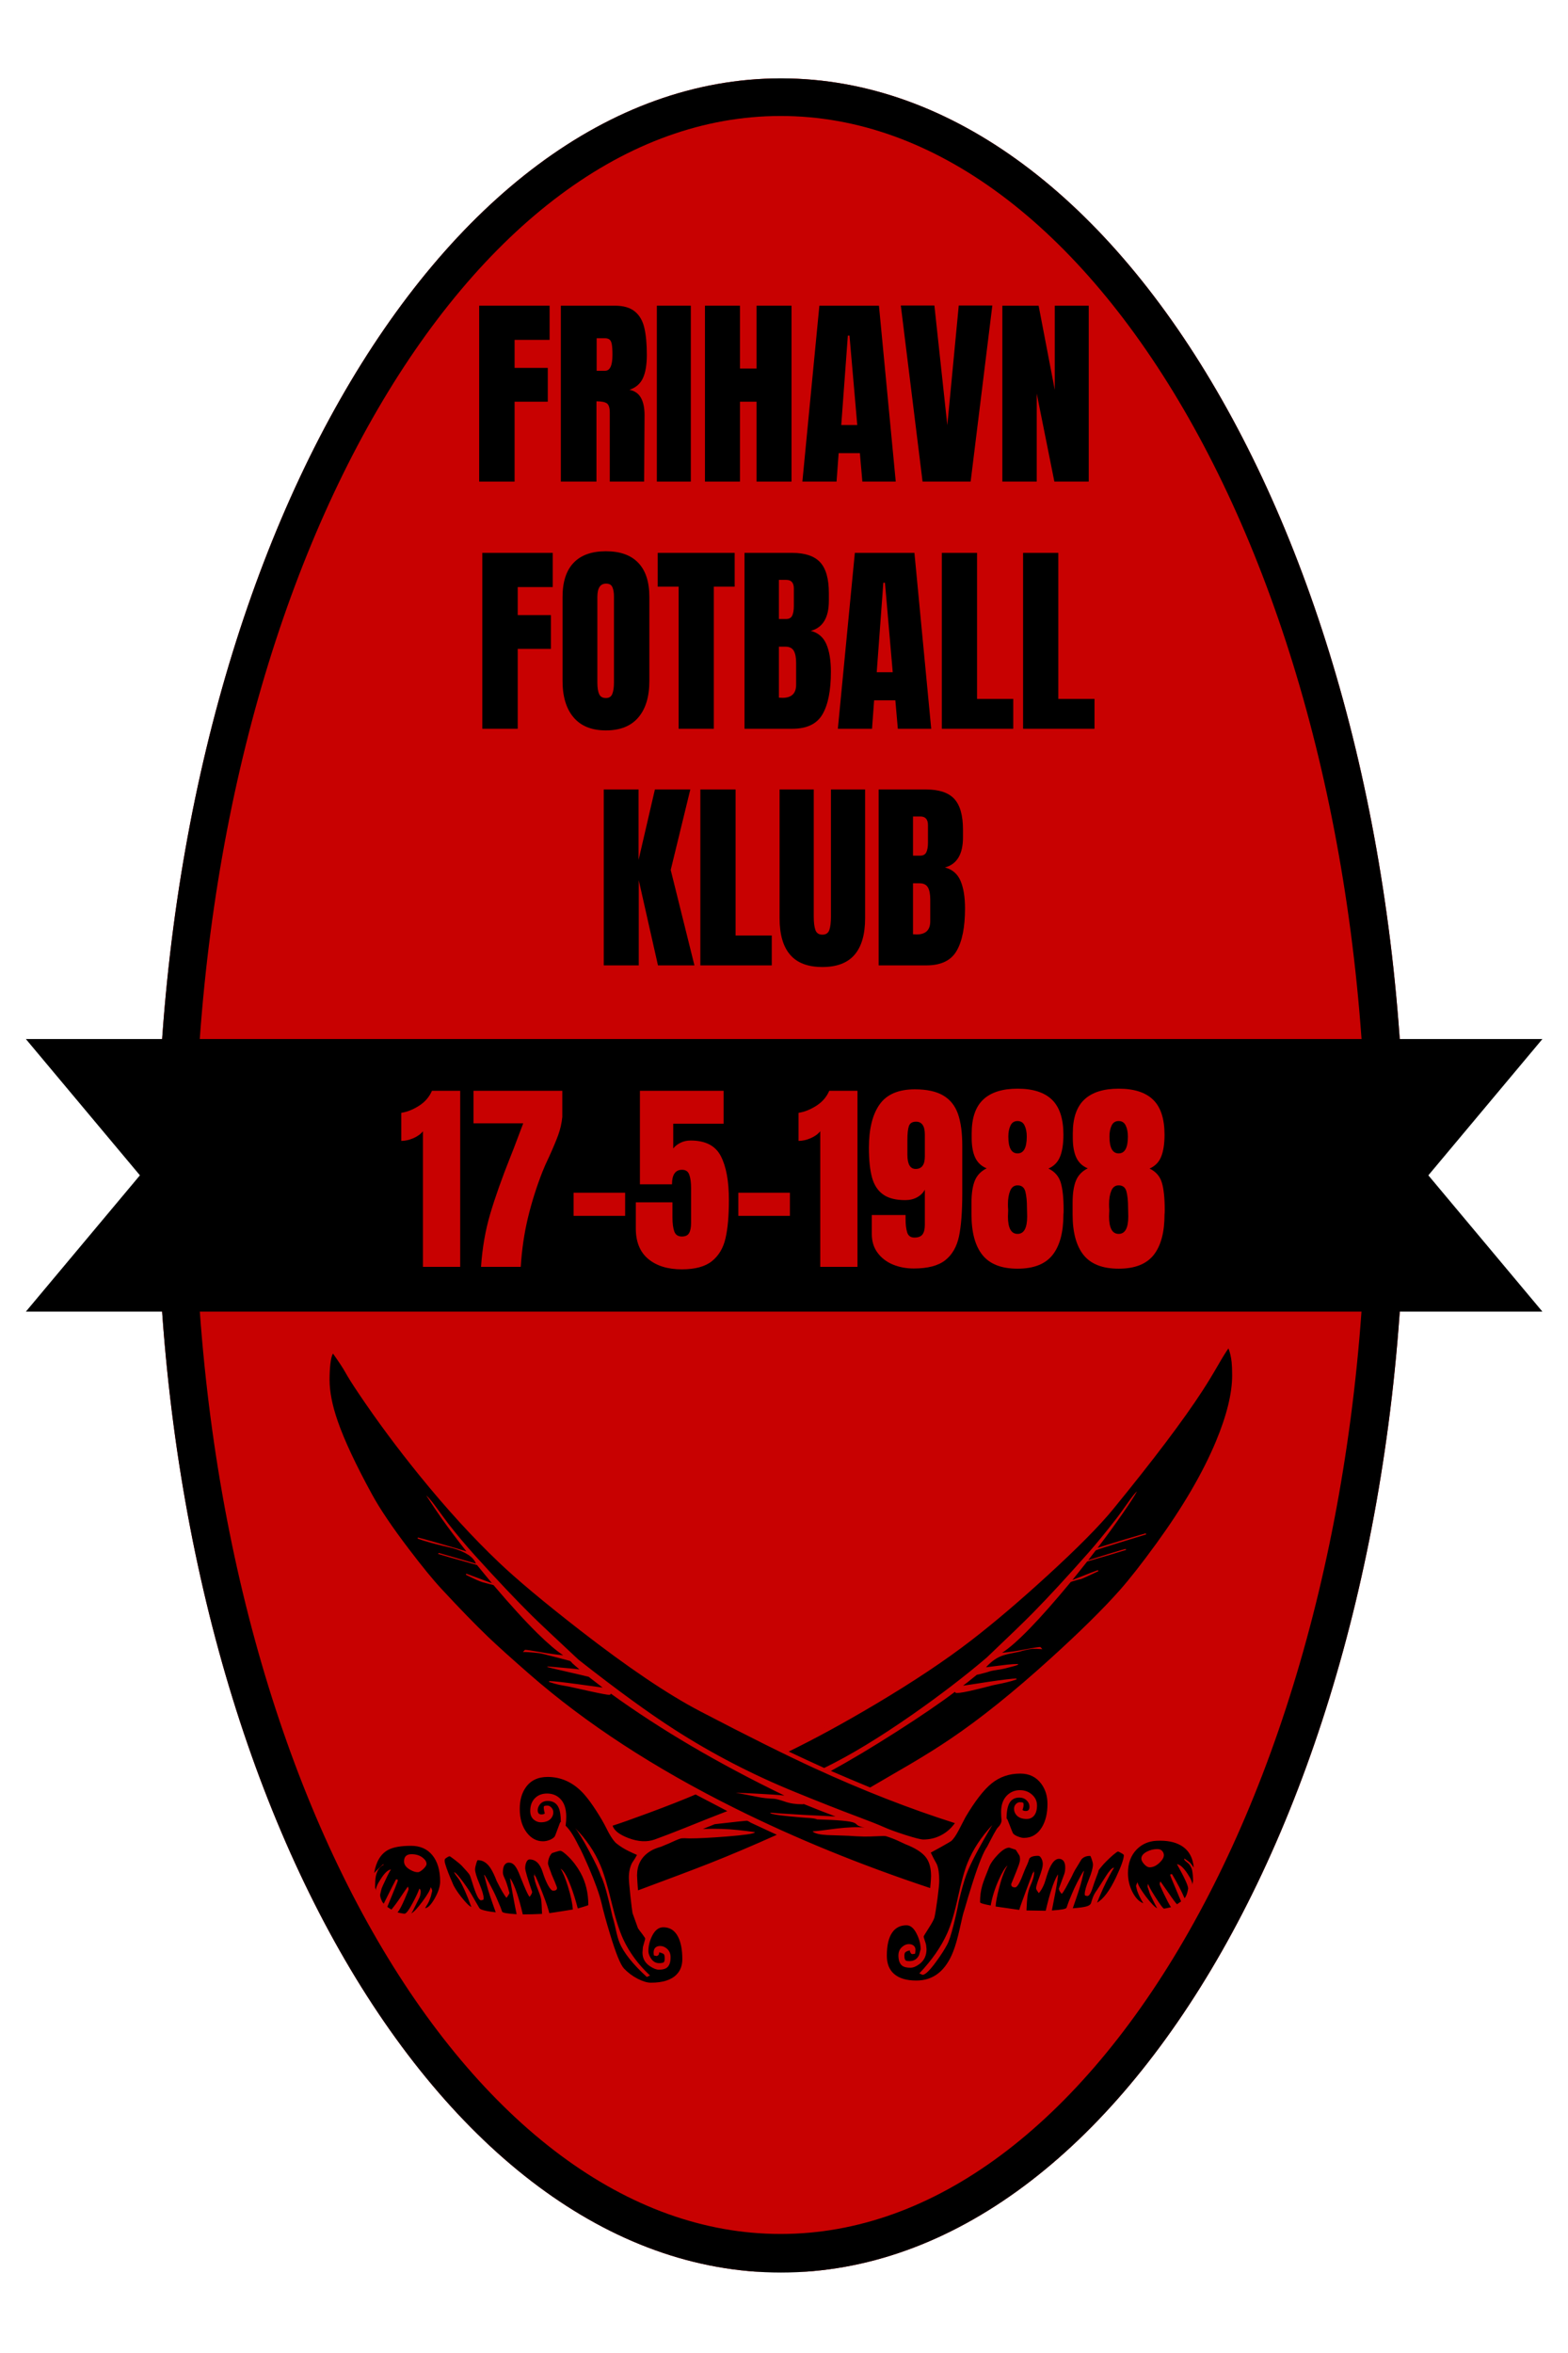
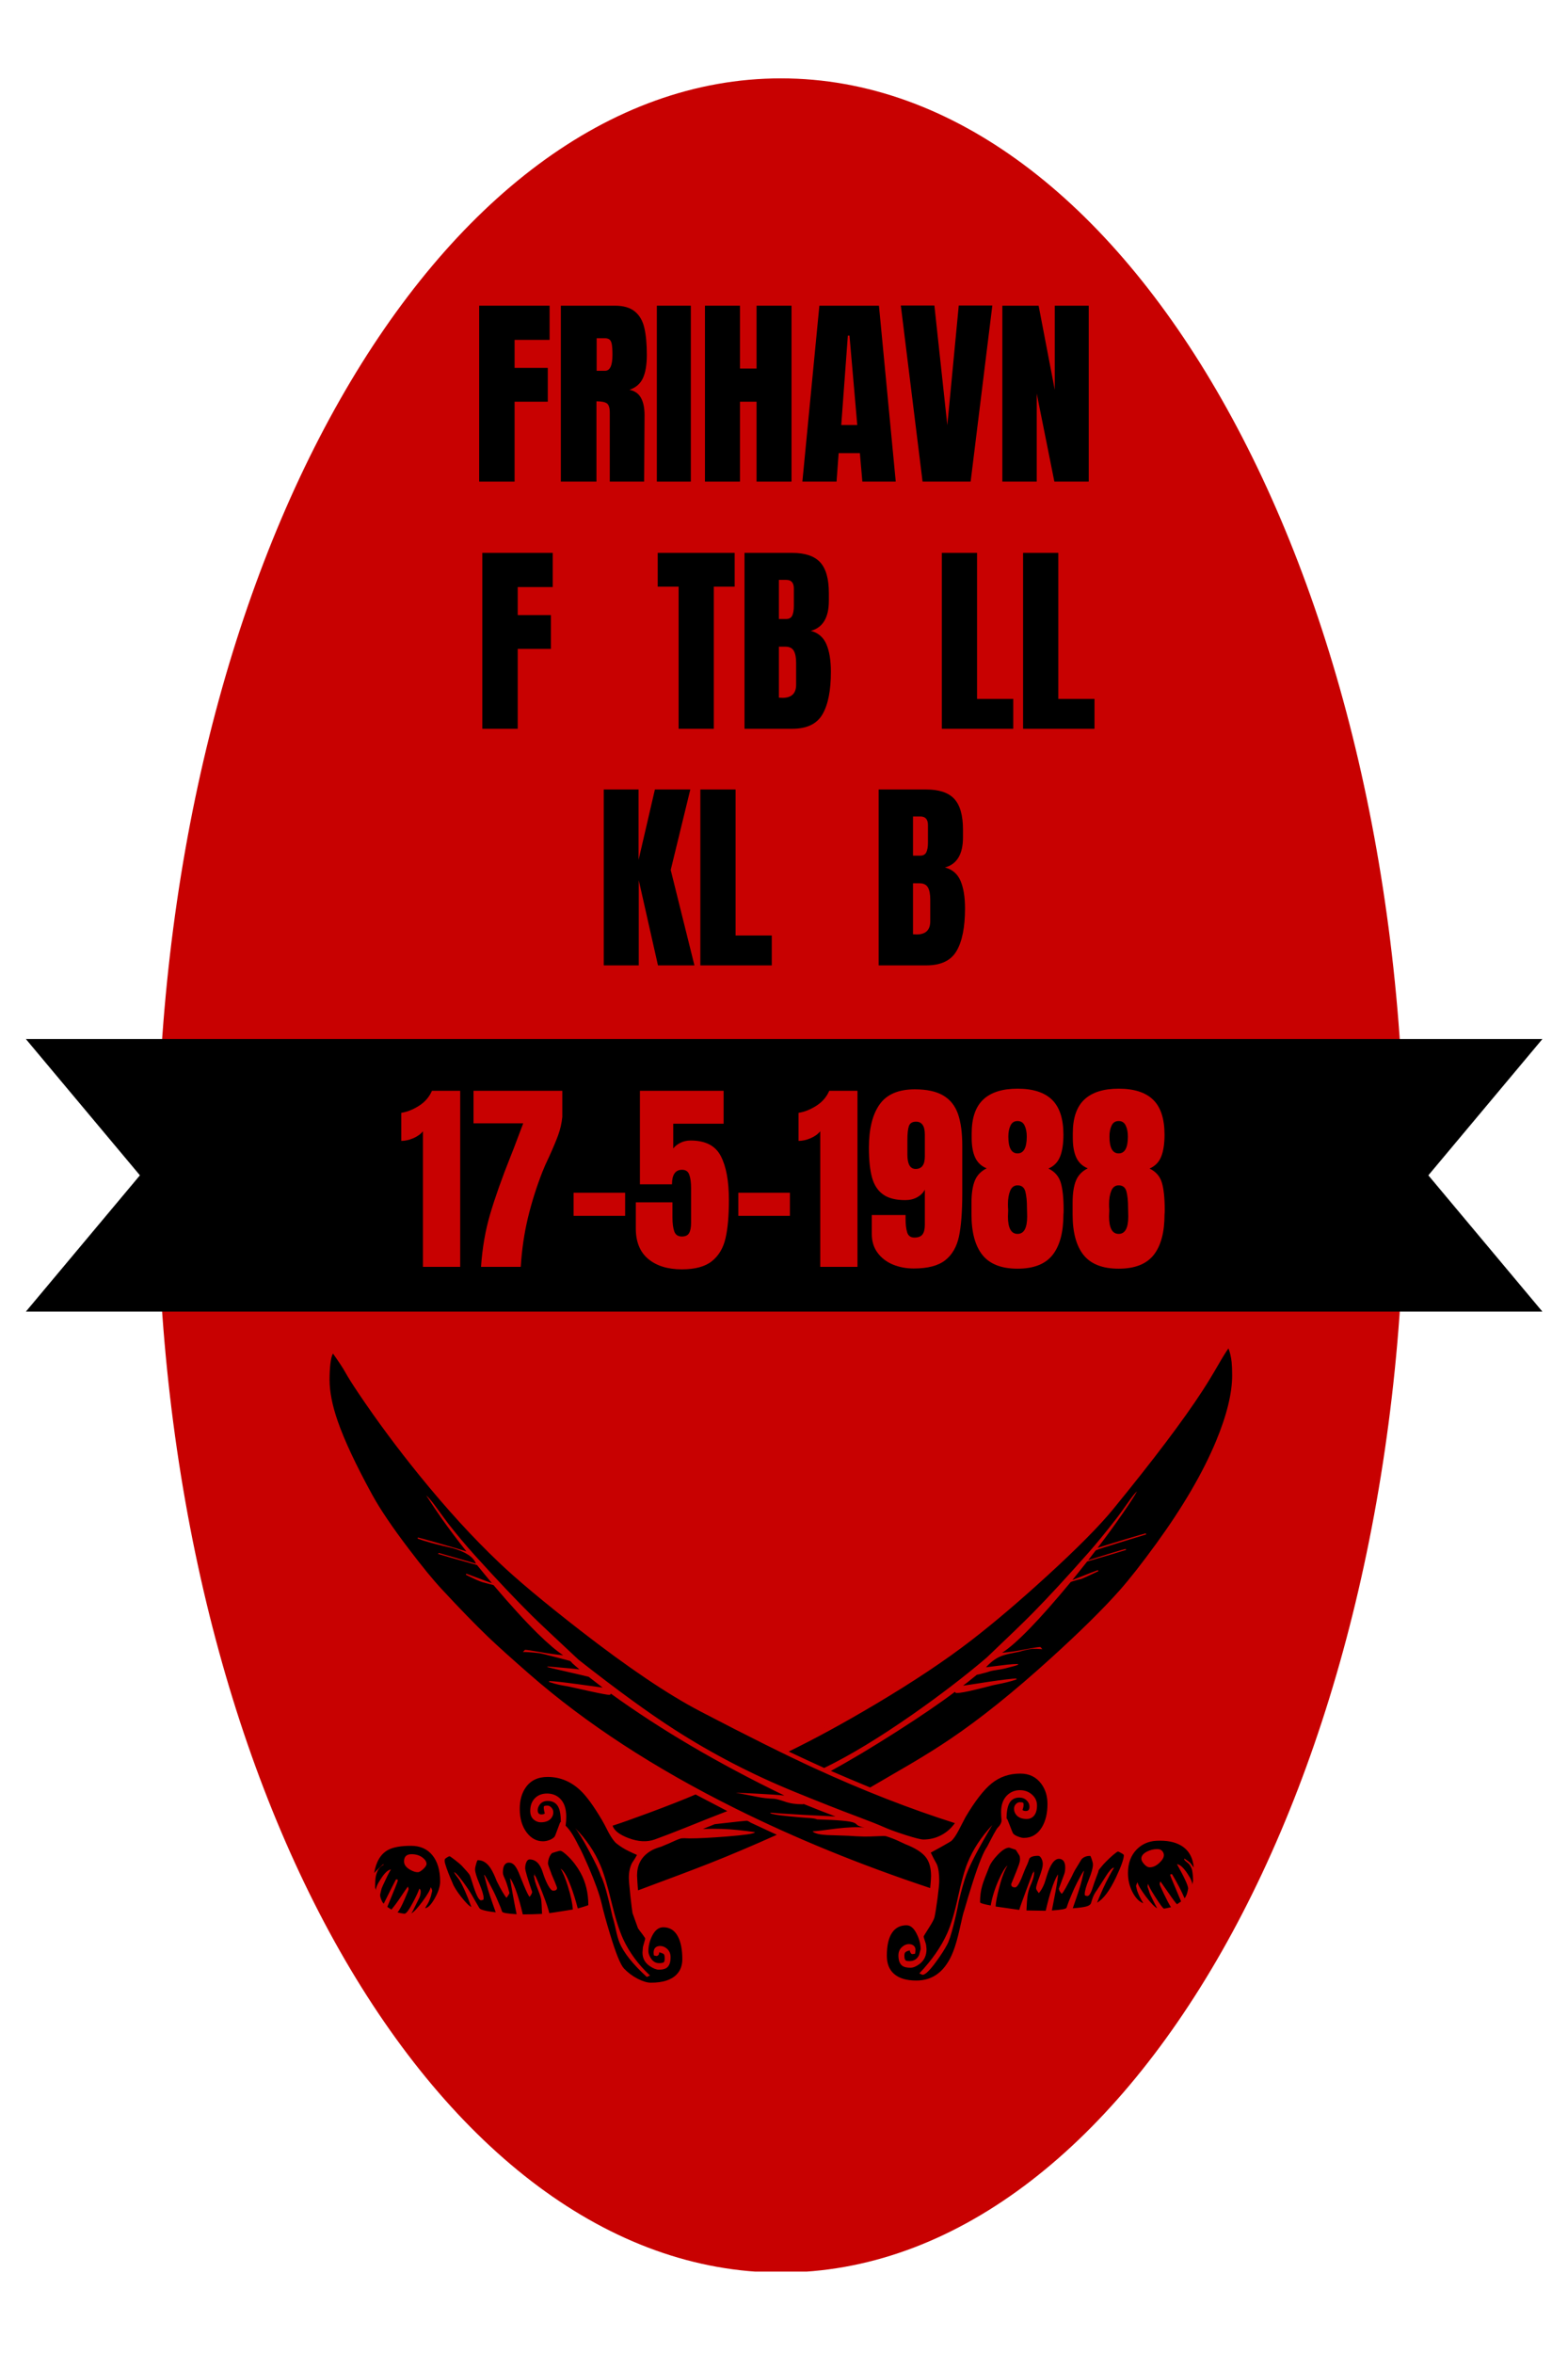
<svg xmlns="http://www.w3.org/2000/svg" width="500" zoomAndPan="magnify" viewBox="0 0 375 562.5" height="750" preserveAspectRatio="xMidYMid meet" version="1.0">
  <defs>
    <g />
    <clipPath id="c6ae0a71ad">
      <path d="M 37.633 18.734 L 335.906 18.734 L 335.906 544 L 37.633 544 Z M 37.633 18.734 " clip-rule="nonzero" />
    </clipPath>
    <clipPath id="797e8d1e43">
-       <path d="M 186.77 18.734 C 104.402 18.734 37.633 136.152 37.633 281 C 37.633 425.848 104.402 543.266 186.77 543.266 C 269.137 543.266 335.906 425.848 335.906 281 C 335.906 136.152 269.137 18.734 186.77 18.734 Z M 186.77 18.734 " clip-rule="nonzero" />
+       <path d="M 186.77 18.734 C 104.402 18.734 37.633 136.152 37.633 281 C 37.633 425.848 104.402 543.266 186.77 543.266 C 269.137 543.266 335.906 425.848 335.906 281 C 335.906 136.152 269.137 18.734 186.77 18.734 Z " clip-rule="nonzero" />
    </clipPath>
    <clipPath id="c331614643">
      <path d="M 37.633 18.738 L 335.867 18.738 L 335.867 543.266 L 37.633 543.266 Z M 37.633 18.738 " clip-rule="nonzero" />
    </clipPath>
    <clipPath id="43464bab30">
      <path d="M 186.77 18.738 C 104.402 18.738 37.633 136.156 37.633 281 C 37.633 425.844 104.402 543.266 186.77 543.266 C 269.133 543.266 335.902 425.844 335.902 281 C 335.902 136.156 269.133 18.738 186.77 18.738 Z M 186.77 18.738 " clip-rule="nonzero" />
    </clipPath>
    <clipPath id="faee12f21a">
      <path d="M 6.188 248.391 L 368.867 248.391 L 368.867 313.547 L 6.188 313.547 Z M 6.188 248.391 " clip-rule="nonzero" />
    </clipPath>
    <clipPath id="bf28ca65dc">
      <path d="M 77.238 321.129 L 296.289 321.129 L 296.289 475.066 L 77.238 475.066 Z M 77.238 321.129 " clip-rule="nonzero" />
    </clipPath>
  </defs>
  <g clip-path="url(#c6ae0a71ad)">
    <g clip-path="url(#797e8d1e43)">
      <path fill="#c80101" d="M 37.633 18.734 L 335.906 18.734 L 335.906 543.043 L 37.633 543.043 Z M 37.633 18.734 " fill-opacity="1" fill-rule="nonzero" />
    </g>
  </g>
  <g clip-path="url(#c331614643)">
    <g clip-path="url(#43464bab30)">
-       <path stroke-linecap="butt" transform="matrix(0.749, 0, 0, 0.749, 37.633, 18.737)" fill="none" stroke-linejoin="miter" d="M 199.025 0.002 C 89.105 0.002 -0.001 156.699 -0.001 349.995 C -0.001 543.292 89.105 699.994 199.025 699.994 C 308.94 699.994 398.046 543.292 398.046 349.995 C 398.046 156.699 308.94 0.002 199.025 0.002 Z M 199.025 0.002 " stroke="#000000" stroke-width="24" stroke-opacity="1" stroke-miterlimit="4" />
-     </g>
+       </g>
  </g>
  <g clip-path="url(#faee12f21a)">
    <path fill="#000000" d="M 368.875 248.395 L 6.188 248.395 L 33.461 280.969 L 6.188 313.547 L 368.875 313.547 L 341.602 280.969 L 368.875 248.395 " fill-opacity="1" fill-rule="nonzero" />
  </g>
  <g clip-path="url(#bf28ca65dc)">
    <path fill="#c80101" d="M 137.543 437.008 C 140.195 439.672 142.219 442.648 143.613 445.953 C 144.414 447.836 145.289 450.762 146.25 454.754 C 147.172 458.574 148.094 461.492 149.016 463.508 C 150.496 466.727 152.641 469.637 155.457 472.254 L 154.691 472.609 C 151.305 469.512 149.129 466.766 148.16 464.391 C 147.859 463.641 147.566 462.641 147.305 461.398 C 146.992 459.988 146.73 458.953 146.504 458.273 C 146.184 456.844 145.852 455.41 145.496 454 C 144.809 451.223 144.207 449.359 143.699 448.41 C 143.332 447.25 142.406 445.301 140.922 442.555 C 139.434 439.766 138.305 437.914 137.543 437.008 Z M 229.086 453.613 C 229.906 449.848 230.668 447.09 231.395 445.32 C 232.672 442.168 234.648 439.156 237.312 436.285 C 234.105 441.688 232.051 445.594 231.156 448.023 C 230.594 449.527 229.98 451.703 229.305 454.516 C 228.926 456.543 228.492 458.488 228.012 460.363 C 227.43 462.594 226.941 464.102 226.516 464.871 C 225.934 465.984 225.078 467.32 223.938 468.883 C 222.395 471.02 221.293 472.094 220.633 472.094 L 219.863 471.754 C 222.844 468.617 225.078 465.41 226.555 462.113 C 227.469 460.023 228.316 457.191 229.086 453.613 Z M 150.336 439.418 C 152.668 440.293 154.75 440.398 156.605 439.73 C 158.562 439.023 160.934 438.121 163.703 437.008 C 167.871 435.324 171.289 433.977 173.941 432.953 L 166.355 428.98 C 163.551 430.184 159.852 431.645 155.258 433.348 C 151.277 434.824 148.359 435.859 146.504 436.445 C 146.871 437.602 148.141 438.598 150.336 439.418 Z M 157.074 441.801 C 156.34 442.062 155.691 442.395 155.117 442.809 C 153.281 444.086 152.359 445.934 152.359 448.332 C 152.359 448.512 152.387 449.012 152.434 449.82 C 152.488 450.688 152.535 451.383 152.594 451.902 C 160.559 448.945 166.289 446.781 169.773 445.406 C 174.66 443.477 179.996 441.215 185.785 438.617 L 179.535 435.719 C 179.082 435.41 178.754 435.258 178.547 435.258 C 178.34 435.258 175.797 435.531 170.93 436.086 L 168.098 437.227 C 171.168 437.121 173.953 437.207 176.465 437.48 C 177.766 437.609 179.109 437.781 180.504 437.977 L 180.504 438.074 C 180.211 438.375 177.973 438.695 173.801 439.031 C 170 439.332 167.043 439.484 164.934 439.484 C 163.926 439.43 163.285 439.43 162.996 439.465 C 162.664 439.512 161.949 439.785 160.848 440.293 C 160.18 440.613 159.598 440.859 159.109 441.047 C 158.656 441.227 158.328 441.367 158.109 441.469 C 157.781 441.555 157.441 441.668 157.074 441.801 Z M 102.008 445.574 C 102.008 445.914 101.742 446.328 101.215 446.816 C 100.734 447.262 100.34 447.516 100.012 447.562 C 99.445 447.598 98.785 447.391 98.023 446.941 C 97.094 446.395 96.629 445.746 96.629 444.98 C 96.629 443.832 97.234 443.258 98.43 443.258 C 99.484 443.258 100.367 443.531 101.082 444.086 C 101.695 444.566 102.008 445.066 102.008 445.574 Z M 106.496 445.648 C 106.836 446.797 107.41 448.285 108.219 450.121 C 108.52 450.969 109.227 452.09 110.316 453.48 C 111.418 454.875 112.219 455.676 112.727 455.883 C 111.656 452.938 110.684 450.754 109.82 449.34 C 109.133 448.438 108.738 447.883 108.625 447.664 L 108.672 447.578 C 109.047 447.738 109.762 448.539 110.816 449.98 C 111.824 451.344 112.613 452.57 113.199 453.641 C 113.234 453.719 113.668 454.469 114.516 455.91 C 114.637 456.176 114.828 456.352 115.082 456.457 C 115.664 456.719 116.824 456.957 118.555 457.152 C 117.461 454.094 116.738 451.902 116.398 450.594 C 115.996 449.02 115.777 448.211 115.75 448.164 L 115.977 448.359 C 116.09 448.512 116.457 449.152 117.066 450.289 C 117.812 451.664 118.367 452.793 118.742 453.672 C 119.383 455.156 119.723 455.949 119.75 456.051 L 120.078 456.984 C 120.164 457.266 121.32 457.484 123.555 457.605 C 123.316 456.504 123.027 455.035 122.695 453.191 C 122.328 451.223 122.086 449.828 121.973 448.992 L 122.207 449.285 C 123.148 450.863 124.09 453.652 125.031 457.652 C 126.574 457.645 128.109 457.605 129.633 457.531 C 129.566 455.742 129.504 454.594 129.426 454.086 C 129.344 453.578 129.125 452.906 128.785 452.062 C 128.371 451.016 128.09 450.242 127.957 449.746 C 127.855 449.199 127.742 448.691 127.629 448.211 L 127.816 448.398 L 127.988 448.645 L 127.703 447.797 L 127.828 448.031 C 128.355 449.059 129.004 450.594 129.785 452.645 C 130.613 454.781 131.141 456.352 131.367 457.352 C 131.547 457.34 133.43 457.051 137.004 456.477 C 136.891 454.98 136.508 453.16 135.836 451.008 C 135.199 448.973 134.605 447.543 134.051 446.703 L 134.406 446.969 C 135.066 447.578 135.789 448.934 136.57 451.043 C 137.156 452.605 137.691 454.34 138.18 456.23 C 138.484 456.156 138.961 456.016 139.621 455.809 C 140.348 455.582 140.703 455.457 140.703 455.43 C 140.703 452.531 140.082 449.961 138.84 447.703 C 138.023 446.223 137.051 444.926 135.914 443.824 C 134.973 442.902 134.32 442.441 133.953 442.441 C 133.832 442.441 133.465 442.535 132.871 442.723 L 132.016 442.996 C 131.602 443.418 131.32 443.965 131.168 444.625 C 131.094 444.953 131.055 445.254 131.055 445.508 C 131.055 445.586 131.121 445.828 131.262 446.254 C 131.387 446.629 131.48 446.875 131.527 446.996 C 131.648 447.297 131.781 447.637 131.902 448.023 C 131.988 448.219 132.23 448.805 132.656 449.793 C 133.031 450.695 133.219 451.215 133.219 451.336 C 133.219 451.77 132.902 451.984 132.281 451.984 C 131.93 451.984 131.508 451.504 130.988 450.547 C 130.547 449.688 130.141 448.691 129.785 447.551 C 129.152 445.527 128.109 444.512 126.668 444.512 C 126.293 444.512 126.012 444.785 125.812 445.34 C 125.672 445.734 125.605 446.16 125.605 446.59 C 125.605 447.164 126.16 449.066 127.281 452.297 L 127.16 452.684 C 127.016 452.992 126.848 453.246 126.641 453.453 C 126.367 453.133 125.914 452.219 125.293 450.723 C 124.711 449.273 124.41 448.539 124.398 448.504 C 123.938 447.297 123.508 446.441 123.082 445.953 C 122.695 445.5 122.234 445.273 121.688 445.273 C 121.312 445.273 121.004 445.426 120.766 445.707 C 120.43 446.082 120.27 446.723 120.27 447.609 C 120.27 447.965 120.379 448.371 120.605 448.832 C 120.992 449.605 121.406 450.848 121.848 452.559 C 121.793 452.711 121.566 453.086 121.152 453.688 C 120.652 453.18 119.871 451.844 118.789 449.68 C 118.293 448.379 117.812 447.383 117.352 446.656 C 116.512 445.34 115.484 444.68 114.262 444.68 C 114.188 444.68 114.055 444.953 113.895 445.5 C 113.715 446.074 113.621 446.543 113.621 446.91 C 113.621 447.531 113.961 448.664 114.637 450.289 C 115.316 451.91 115.664 453.066 115.664 453.766 C 115.664 453.98 115.637 454.094 115.598 454.133 C 115.449 454.188 115.355 454.227 115.316 454.234 C 115.25 454.254 115.156 454.273 115.016 454.273 C 114.496 454.273 113.809 452.871 112.965 450.074 C 112.633 448.953 112.391 448.297 112.246 448.098 C 112.051 447.805 111.457 447.117 110.461 446.047 C 110.141 445.707 109.566 445.219 108.738 444.586 C 107.984 444.023 107.598 443.75 107.559 443.75 C 107.363 443.75 107.004 443.938 106.496 444.324 C 106.289 444.52 106.289 444.965 106.496 445.648 Z M 91.672 445.641 L 91.746 445.793 C 90.805 446.242 90.191 447.148 89.891 448.504 C 89.77 449.078 89.711 449.934 89.711 451.07 C 89.711 451.281 89.75 451.449 89.836 451.562 L 89.938 451.93 C 89.824 451.43 90.191 450.516 91.059 449.191 C 91.98 447.738 92.801 446.977 93.516 446.91 C 93.281 447.203 92.855 447.992 92.246 449.301 C 91.68 450.48 91.359 451.195 91.273 451.449 C 91.266 451.488 91.199 451.742 91.086 452.184 C 90.973 452.637 90.918 452.906 90.918 453.004 C 90.918 453.312 91 453.688 91.18 454.113 C 91.312 454.469 91.445 454.715 91.574 454.867 L 91.773 455.082 C 93.27 452.062 94.238 450.133 94.699 449.285 C 94.766 449.301 94.859 449.301 94.984 449.301 C 95.086 449.32 95.145 449.406 95.145 449.539 C 95.145 449.727 94.305 451.836 92.621 455.855 L 93.609 456.504 C 94.352 455.617 95.078 454.629 95.801 453.527 C 96.602 452.316 97.188 451.469 97.555 450.996 L 97.629 451.215 C 97.684 451.383 97.715 451.523 97.715 451.656 C 97.715 451.77 97.402 452.539 96.789 453.973 C 96.086 455.602 95.52 456.672 95.078 457.18 L 95.801 457.34 C 96.301 457.438 96.613 457.484 96.742 457.484 C 97.148 457.484 97.816 456.59 98.758 454.801 C 99.492 453.426 100 452.324 100.293 451.496 C 100.508 451.617 100.613 451.855 100.613 452.203 C 100.613 452.691 100.508 453.18 100.293 453.672 C 100.234 453.785 99.699 454.855 98.703 456.871 L 98.383 457.387 C 98.926 457.145 99.812 456.203 101.035 454.566 C 102.25 452.918 102.91 451.77 103.004 451.137 C 103.25 451.523 103.363 451.824 103.363 452.043 C 103.363 452.062 103.258 452.492 103.043 453.332 C 102.738 454.281 102.383 455.055 101.957 455.648 L 101.676 456.164 C 102.355 456.109 103.117 455.328 103.973 453.812 C 104.828 452.297 105.262 450.969 105.262 449.82 C 105.262 447.117 104.641 445.012 103.398 443.496 C 102.176 441.996 100.48 441.254 98.305 441.254 C 95.84 441.254 94.004 441.582 92.789 442.25 C 91.039 443.211 89.938 445.059 89.484 447.77 C 89.551 447.664 89.91 447.297 90.551 446.676 C 91.191 446.055 91.559 445.715 91.672 445.641 Z M 130.988 424.789 C 128.664 424.789 126.914 425.617 125.746 427.285 C 124.785 428.641 124.305 430.352 124.305 432.434 C 124.305 434.73 124.863 436.613 125.965 438.074 C 127.027 439.477 128.336 440.172 129.871 440.172 C 130.367 440.172 130.887 440.066 131.434 439.859 C 131.988 439.637 132.391 439.371 132.637 439.062 C 132.73 438.938 132.984 438.309 133.391 437.168 C 133.785 436.078 134.004 435.539 134.031 435.539 C 134.066 435.539 134.098 435.531 134.125 435.531 C 134.199 435.52 134.227 435.492 134.211 435.445 C 134.16 435.371 134.133 435.398 134.125 435.531 C 134.125 434.082 133.965 432.988 133.652 432.246 C 133.172 431.098 132.289 430.523 130.988 430.523 C 130.16 430.523 129.52 430.824 129.07 431.418 C 128.758 431.852 128.598 432.281 128.598 432.734 C 128.598 433.414 128.891 433.75 129.473 433.75 C 129.898 433.75 130.172 433.668 130.293 433.488 C 130.125 432.941 130.039 432.461 130.039 432.039 C 130.039 431.914 130.066 431.832 130.133 431.773 C 130.254 431.68 130.508 431.633 130.906 431.633 C 131.234 431.633 131.547 431.785 131.836 432.074 C 132.168 432.395 132.328 432.793 132.328 433.254 C 132.328 433.781 132.148 434.262 131.809 434.676 C 131.281 435.312 130.461 435.633 129.352 435.633 C 128.805 435.633 128.297 435.465 127.828 435.125 C 127.148 434.645 126.809 433.91 126.809 432.922 C 126.809 431.625 127.195 430.598 127.969 429.836 C 128.711 429.109 129.672 428.754 130.84 428.754 C 132.035 428.754 133.043 429.129 133.859 429.883 C 134.906 430.852 135.422 432.32 135.422 434.289 C 135.422 434.965 135.375 435.68 135.273 436.445 C 135.734 436.906 136.148 437.402 136.523 437.949 C 137.082 438.758 137.711 439.891 138.418 441.32 C 138.867 442.082 139.66 443.777 140.797 446.402 C 142.312 449.922 143.332 452.766 143.859 454.941 C 144.309 456.91 144.977 459.336 145.852 462.227 C 147.258 466.879 148.375 469.664 149.223 470.578 C 150.156 471.566 151.246 472.383 152.5 473.035 C 153.715 473.656 154.77 473.977 155.664 473.977 C 158.504 473.977 160.547 473.324 161.801 472.027 C 162.723 471.094 163.184 469.871 163.184 468.363 C 163.184 466.098 162.844 464.309 162.156 462.988 C 161.375 461.473 160.199 460.723 158.629 460.723 C 157.508 460.723 156.594 461.457 155.898 462.914 C 155.344 464.082 155.07 465.258 155.07 466.434 C 155.07 466.926 155.246 467.461 155.613 468.062 C 156.113 468.891 156.781 469.305 157.621 469.305 C 158.203 469.305 158.582 469.23 158.75 469.09 C 158.891 468.957 158.965 468.676 158.965 468.223 C 158.965 467.66 158.91 467.309 158.777 467.18 C 158.664 467.039 158.289 466.879 157.648 466.707 C 157.656 466.973 157.609 467.18 157.508 467.32 C 157.441 467.414 157.289 467.508 157.074 467.613 L 156.387 467.469 C 156.34 467.199 156.32 466.961 156.32 466.754 C 156.32 466.305 156.434 465.945 156.668 465.672 C 156.934 465.363 157.348 465.203 157.883 465.203 C 158.43 465.203 158.949 465.398 159.438 465.793 C 160.066 466.305 160.379 467.008 160.379 467.895 C 160.379 469.137 160.059 469.984 159.418 470.438 C 159.012 470.727 158.402 470.867 157.574 470.867 C 156.98 470.867 156.266 470.594 155.445 470.039 C 154.25 469.25 153.656 468.156 153.656 466.781 L 153.75 465.484 C 153.809 465.27 153.91 464.863 154.082 464.289 C 154.23 463.836 154.297 463.547 154.297 463.434 C 154.297 463.32 154.07 462.973 153.629 462.379 C 153.074 461.672 152.727 461.199 152.574 460.957 C 152.535 460.891 152.105 459.684 151.277 457.34 C 151.172 456.805 151.004 455.422 150.758 453.191 C 150.523 450.914 150.398 449.492 150.398 448.906 C 150.398 447.496 150.656 446.309 151.152 445.359 C 151.746 444.492 152.141 443.844 152.34 443.43 C 151.586 443.109 150.938 442.809 150.383 442.535 C 149.348 442.035 148.375 441.434 147.473 440.719 C 146.918 440.285 146.277 439.41 145.562 438.102 C 144.809 436.613 144.273 435.598 143.941 435.051 C 142.004 431.785 140.328 429.469 138.914 428.113 C 136.609 425.902 133.973 424.789 130.988 424.789 Z M 79.008 326.055 C 78.887 327.172 78.82 328.434 78.82 329.848 C 78.82 332.699 79.469 335.984 80.762 339.711 C 82.352 344.297 85.082 350.133 88.957 357.219 C 90.832 360.664 93.758 365.004 97.723 370.219 C 100.969 374.496 103.598 377.703 105.602 379.852 C 110.008 384.605 113.707 388.406 116.68 391.258 C 118.895 393.379 122.227 396.379 126.668 400.258 C 140.16 412.043 156.594 422.746 175.957 432.367 C 190.227 439.465 205.723 445.793 222.461 451.355 C 222.602 449.953 222.668 448.992 222.668 448.473 C 222.668 446.535 222.242 445.02 221.387 443.945 C 220.492 442.809 218.863 441.773 216.48 440.848 C 216.465 440.832 215.918 440.586 214.863 440.098 C 214.055 439.711 213.074 439.332 211.926 438.965 C 211.699 438.891 211.078 438.891 210.043 438.949 C 208.613 439.023 207.484 439.051 206.664 439.043 C 205.422 439.012 204.16 438.949 202.898 438.855 C 200.508 438.789 198.812 438.723 197.805 438.684 C 196.074 438.59 194.945 438.328 194.406 437.883 L 194.379 437.789 C 195.246 437.754 197.129 437.527 200.02 437.133 C 202.879 436.801 205.129 436.719 206.766 436.895 C 205.969 436.754 205.395 436.559 205.062 436.32 C 204.809 436.059 204.566 435.871 204.312 435.758 C 203.418 435.344 200.434 435.07 195.367 434.938 C 195.219 434.777 194.344 434.645 192.73 434.551 L 191.266 434.438 C 189.711 434.289 188.797 434.195 188.523 434.176 C 185.973 433.922 184.551 433.688 184.262 433.449 L 184.215 433.328 C 184.262 433.328 185.145 433.395 186.879 433.535 C 189.785 433.734 194.098 433.969 199.812 434.242 C 197.277 433.281 194.738 432.293 192.203 431.258 C 192.141 431.305 192.035 431.324 191.895 431.324 C 190.305 431.324 188.91 431.117 187.723 430.691 C 186.461 430.258 185.586 430.035 185.105 430.004 C 183.648 429.949 182.379 429.809 181.285 429.582 C 179.102 429.141 177.332 428.801 175.957 428.582 C 177.199 428.602 178.988 428.68 181.312 428.801 C 184.055 428.941 186.152 429.082 187.602 429.242 C 171.805 421.598 157.977 413.477 146.09 404.871 C 146.043 405.07 145.91 405.164 145.711 405.164 C 145.27 405.164 143.82 404.898 141.363 404.363 C 138.691 403.762 137.023 403.395 136.363 403.254 L 133.785 402.773 C 133.172 402.648 132.355 402.422 131.32 402.094 C 131.309 402.039 131.309 401.992 131.309 401.953 C 131.309 401.906 131.367 401.879 131.496 401.879 C 132.281 401.879 134.465 402.113 138.059 402.594 C 139.895 402.848 141.918 403.121 144.129 403.43 L 140.797 400.859 C 140.242 400.711 138.418 400.285 135.32 399.57 C 132.598 398.961 131.141 398.602 130.934 398.508 L 130.887 398.387 C 131.168 398.395 132.148 398.469 133.832 398.621 C 135.676 398.77 137.137 398.914 138.211 399.043 L 138.578 399.074 C 137.945 398.555 137.383 398.066 136.883 397.613 C 136.57 397.199 136.309 396.992 136.102 396.992 C 135.027 396.711 133.926 396.418 132.805 396.125 C 130.574 395.543 129.305 395.242 128.984 395.203 C 126.906 394.977 125.586 394.883 125.059 394.941 C 125.086 394.895 125.184 394.801 125.324 394.641 C 125.473 394.488 125.547 394.402 125.559 394.402 C 125.953 394.402 127.102 394.574 129.004 394.902 C 131.168 395.297 133.062 395.551 134.688 395.691 C 133.098 394.656 131.082 392.945 128.645 390.555 C 125.625 387.59 122.086 383.711 118.027 378.93 C 116.719 378.598 115.852 378.371 115.41 378.242 C 114.762 378.051 113.441 377.469 111.449 376.473 C 111.438 376.414 111.43 376.359 111.43 376.328 C 111.43 376.273 111.496 376.234 111.617 376.234 L 117.652 378.477 C 116.457 377.047 115.27 375.594 114.074 374.129 C 108.594 372.602 105.488 371.719 104.754 371.473 C 104.867 371.352 104.926 371.273 104.934 371.238 L 113.828 373.797 C 113.254 372.234 111.402 371.012 108.285 370.098 C 104.426 369.242 101.641 368.48 99.906 367.812 C 99.887 367.746 99.879 367.699 99.867 367.668 C 99.867 367.605 99.934 367.574 100.059 367.574 C 100.16 367.574 101.816 368.035 105.027 368.949 C 108.332 369.891 110.508 370.539 111.543 370.879 C 109.18 367.875 107.211 365.25 105.641 363.02 C 104.574 361.504 103.332 359.66 101.922 357.477 C 102.449 357.918 103.164 358.746 104.066 359.98 C 105.789 362.34 106.863 363.781 107.277 364.32 C 109.348 366.973 111.477 369.504 113.668 371.934 C 118.914 377.723 123.41 382.477 127.16 386.188 C 128.977 387.973 132.723 391.512 138.387 396.785 C 147.566 403.996 155.191 409.539 161.273 413.438 C 170.355 419.273 179.988 424.262 190.152 428.395 C 195.84 430.719 200.809 432.68 205.062 434.27 C 208.105 435.41 210.164 436.227 211.266 436.727 C 212.547 437.301 214.297 437.941 216.512 438.656 C 218.789 439.379 220.23 439.746 220.82 439.746 C 222.301 439.746 223.676 439.43 224.934 438.797 C 226.273 438.129 227.422 437.141 228.371 435.832 C 217.602 432.414 206.41 428.047 194.805 422.719 C 187.883 419.539 178.762 415 167.457 409.098 C 159.746 405.078 150.164 398.613 138.68 389.695 C 130.066 382.996 123.582 377.574 119.23 373.422 C 113.047 367.539 106.742 360.637 100.312 352.711 C 95.039 346.215 90.184 339.676 85.75 333.086 C 84.336 330.984 83.273 329.301 82.566 328.031 C 82.012 327.031 81.043 325.555 79.648 323.598 C 79.375 323.934 79.168 324.762 79.008 326.055 Z M 282.375 441.141 C 280.898 440.293 278.977 439.938 276.605 440.051 C 274.715 440.145 273.121 440.832 271.859 442.109 C 270.469 443.531 269.762 445.426 269.762 447.77 C 269.762 449.387 270.121 450.902 270.844 452.316 C 271.559 453.707 272.418 454.602 273.434 454.988 C 272.766 453.906 272.266 452.898 271.957 451.965 C 271.777 451.262 271.691 450.895 271.691 450.863 C 271.691 450.816 271.73 450.695 271.805 450.496 C 271.891 450.262 271.965 450.094 272.051 449.98 C 272.191 450.648 272.859 451.789 274.055 453.387 C 275.277 454.996 276.172 455.93 276.746 456.176 C 276.52 455.809 276.172 455.141 275.703 454.188 C 275.223 453.227 274.957 452.645 274.902 452.438 C 274.836 452.172 274.742 451.871 274.609 451.516 C 274.496 451.23 274.449 451.055 274.449 450.996 C 274.449 450.762 274.508 450.535 274.621 450.309 C 274.543 450.562 275.109 451.629 276.293 453.48 C 277.48 455.336 278.168 456.258 278.375 456.258 C 278.59 456.258 279.137 456.145 280.043 455.93 C 279.598 455.234 279.023 454.141 278.32 452.672 C 277.668 451.297 277.348 450.555 277.348 450.434 C 277.348 450.309 277.367 450.16 277.426 449.988 L 277.5 449.773 C 277.547 449.773 278.16 450.641 279.355 452.363 C 280.559 454.121 281.273 455.074 281.5 455.223 L 282.469 454.547 C 280.738 450.496 279.871 448.41 279.871 448.285 C 279.871 448.164 279.891 448.09 279.949 448.07 C 279.977 448.059 280.004 448.051 280.023 448.051 L 280.305 448.031 C 281.559 450.133 282.555 452.051 283.297 453.785 C 283.695 453.34 283.977 452.578 284.156 451.477 C 284.156 450.781 283.262 448.832 281.48 445.641 C 282.195 445.715 283.035 446.461 283.984 447.891 C 284.844 449.18 285.211 450.082 285.117 450.594 C 285.258 450.074 285.332 449.715 285.332 449.52 C 285.332 448.711 285.258 447.918 285.117 447.137 C 285.031 446.703 284.805 446.215 284.43 445.688 C 284.344 445.566 284.098 445.348 283.703 445.039 C 283.383 444.793 283.223 444.605 283.223 444.492 C 283.223 444.371 283.234 444.305 283.262 444.305 C 283.289 444.305 283.309 444.312 283.316 444.34 C 284.004 444.812 284.438 445.121 284.617 445.293 C 284.758 445.441 285.059 445.828 285.5 446.449 C 285.273 443.965 284.23 442.195 282.375 441.141 Z M 274.289 442.648 C 275.082 442.242 275.91 442.035 276.766 442.035 C 277.367 442.035 277.809 442.242 278.082 442.668 C 278.262 442.922 278.348 443.203 278.348 443.496 C 278.348 444.051 277.988 444.66 277.285 445.32 C 276.52 446.035 275.758 446.395 274.977 446.395 C 274.523 446.395 274.062 446.129 273.602 445.602 C 273.168 445.113 272.961 444.68 272.961 444.305 C 272.961 443.664 273.406 443.109 274.289 442.648 Z M 238.613 443.398 C 237.633 444.418 236.965 445.359 236.609 446.215 C 235.734 448.352 235.168 449.859 234.914 450.742 C 234.555 451.977 234.387 453.305 234.387 454.742 C 234.387 454.949 235.234 455.203 236.938 455.523 C 237.277 453.547 237.906 451.535 238.812 449.48 C 239.648 447.609 240.363 446.43 240.949 445.953 C 240.215 447.176 239.547 448.953 238.941 451.309 C 238.434 453.285 238.152 454.762 238.113 455.762 C 241.711 456.289 243.594 456.559 243.762 456.57 C 243.922 455.984 244.508 454.34 245.523 451.617 C 246.438 449.133 247 447.664 247.199 447.195 L 247.301 446.957 L 247.039 447.816 L 247.387 447.383 C 247.34 447.645 247.281 448.059 247.207 448.598 C 247.086 449.16 246.832 449.867 246.453 450.715 C 246.07 451.59 245.812 452.559 245.691 453.613 C 245.637 454.027 245.57 455.055 245.484 456.703 L 250.09 456.777 C 251.031 452.73 251.941 449.934 252.836 448.379 L 253.035 448.078 C 253.016 448.824 252.809 450.227 252.422 452.277 C 252.215 453.387 251.934 454.867 251.566 456.711 C 253.805 456.57 254.984 456.344 255.078 456.043 L 255.594 454.582 C 256.18 453.145 256.613 452.109 256.902 451.477 C 257.375 450.469 257.871 449.492 258.391 448.551 C 258.758 447.891 258.984 447.504 259.086 447.383 L 259.266 447.176 C 259.238 447.277 259.059 448.031 258.738 449.426 C 258.504 450.469 257.777 452.73 256.562 456.191 C 258.109 456.07 259.172 455.922 259.773 455.762 C 260.34 455.609 260.707 455.383 260.887 455.062 C 260.895 455.043 261.027 454.641 261.27 453.848 C 261.496 453.16 261.844 452.504 262.344 451.844 C 262.465 451.684 263.184 450.562 264.492 448.492 C 265.281 447.25 265.883 446.582 266.309 446.496 L 266.355 446.441 C 266.375 446.414 266.383 446.469 266.383 446.59 C 266.102 447.016 265.723 447.664 265.254 448.551 C 264.293 450.34 263.332 452.438 262.371 454.848 C 263.898 453.973 265.402 451.957 266.898 448.805 C 268.152 446.148 268.773 444.379 268.773 443.496 C 268.773 443.383 268.566 443.203 268.133 442.977 C 267.73 442.742 267.473 442.629 267.379 442.629 C 267.238 442.629 266.852 442.902 266.223 443.43 C 265.695 443.891 265.129 444.406 264.539 445 C 264.113 445.414 263.699 445.887 263.285 446.402 C 262.93 446.836 262.75 447.07 262.75 447.109 C 262.723 447.355 262.531 447.891 262.203 448.738 C 261.91 449.492 261.543 450.527 261.121 451.844 C 260.762 452.785 260.414 453.246 260.066 453.246 C 259.945 453.246 259.852 453.238 259.785 453.219 C 259.707 453.191 259.605 453.152 259.512 453.125 C 259.453 453.098 259.426 452.973 259.426 452.766 C 259.426 452.062 259.754 450.902 260.414 449.285 C 261.062 447.684 261.383 446.496 261.383 445.746 C 261.383 445.441 261.289 445.02 261.102 444.484 C 260.922 443.938 260.793 443.664 260.715 443.664 C 259.785 443.664 259.086 443.957 258.617 444.531 C 258.184 445.266 257.855 445.82 257.629 446.168 C 257.195 446.844 256.902 447.363 256.734 447.723 C 256.434 448.371 256.273 448.711 256.246 448.738 C 255.492 450.16 255.039 451.008 254.891 451.297 C 254.465 452.043 254.145 452.531 253.918 452.746 C 253.609 452.391 253.422 452.109 253.336 451.891 C 253.309 451.723 253.27 451.609 253.223 451.543 C 254.059 449.285 254.512 448.07 254.57 447.883 C 254.699 447.469 254.758 446.977 254.758 446.402 C 254.758 445.68 254.598 445.133 254.258 444.773 C 253.984 444.5 253.656 444.371 253.27 444.371 C 252.148 444.371 251.172 445.727 250.344 448.445 C 250.09 449.312 249.898 449.922 249.77 450.273 C 249.371 451.27 248.93 452.031 248.43 452.578 C 248.414 452.523 248.281 452.332 248.047 452.012 C 247.875 451.77 247.793 451.551 247.793 451.355 C 247.793 451.008 248.055 450.121 248.59 448.691 C 249.117 447.262 249.391 446.254 249.391 445.668 C 249.391 445.172 249.289 444.719 249.07 444.305 C 248.855 443.871 248.59 443.645 248.289 443.645 C 247.18 443.645 246.465 443.871 246.172 444.324 C 245.945 445.074 245.684 445.734 245.391 446.309 C 245.238 446.629 244.863 447.551 244.262 449.094 C 243.66 450.496 243.16 451.195 242.785 451.195 C 242.086 451.195 241.785 450.914 241.852 450.355 C 242.832 448.004 243.434 446.461 243.688 445.734 C 243.855 445.234 243.941 444.832 243.941 444.531 C 243.941 444.078 243.883 443.75 243.781 443.543 C 243.527 443.156 243.246 442.715 242.934 442.203 L 241.379 441.688 C 240.645 441.676 239.715 442.25 238.613 443.398 Z M 237.172 426.324 C 235.289 427.84 233.199 430.531 230.902 434.41 C 230.234 435.719 229.707 436.746 229.32 437.461 C 228.637 438.777 228.023 439.664 227.477 440.125 C 227.344 440.227 226.535 440.707 225.031 441.547 C 223.57 442.363 222.762 442.809 222.602 442.883 C 222.988 443.719 223.469 444.633 224.043 445.641 C 224.438 446.555 224.625 447.891 224.625 449.652 C 224.625 450.309 224.492 451.695 224.219 453.801 C 223.938 455.91 223.691 457.406 223.496 458.312 C 223.391 458.793 222.922 459.676 222.082 460.977 C 221.293 462.219 220.898 462.867 220.898 462.934 C 220.898 463.035 220.973 463.32 221.133 463.789 C 221.32 464.336 221.441 464.723 221.488 464.965 L 221.586 465.953 C 221.586 467.508 221.012 468.703 219.863 469.543 C 219.09 470.117 218.383 470.398 217.754 470.398 C 216.914 470.398 216.285 470.266 215.871 469.992 C 215.203 469.543 214.863 468.695 214.863 467.453 C 214.863 466.574 215.184 465.879 215.824 465.363 C 216.32 464.949 216.832 464.75 217.34 464.75 C 217.887 464.75 218.301 464.902 218.59 465.203 C 218.824 465.445 218.938 465.73 218.938 466.059 C 218.938 466.426 218.91 466.754 218.863 467.039 C 218.609 467.102 218.383 467.141 218.168 467.141 C 218.027 467.141 217.887 467.027 217.754 466.801 C 217.621 466.574 217.574 466.398 217.594 466.246 C 217.027 466.379 216.66 466.539 216.48 466.754 C 216.352 466.895 216.293 467.168 216.293 467.566 C 216.293 468.141 216.406 468.516 216.633 468.676 C 216.773 468.77 217.055 468.816 217.48 468.816 C 218.555 468.816 219.316 468.348 219.785 467.414 C 220.051 466.473 220.184 465.992 220.184 465.965 C 220.184 464.836 219.891 463.648 219.297 462.434 C 218.609 460.977 217.781 460.25 216.812 460.25 C 215.344 460.25 214.223 460.805 213.422 461.926 C 212.539 463.16 212.094 465.031 212.094 467.535 C 212.094 469.398 212.66 470.852 213.801 471.855 C 215.004 472.93 216.785 473.465 219.156 473.465 C 223.211 473.465 226.141 471.16 227.957 466.547 C 228.504 465.156 229.031 463.309 229.547 460.984 C 230.047 458.66 230.387 457.258 230.574 456.785 C 231.215 454.547 231.891 452.297 232.617 450.035 C 234.047 445.547 235.207 442.676 236.109 441.422 C 236.129 441.395 236.391 440.887 236.891 439.906 C 237.445 438.836 237.934 437.93 238.379 437.215 C 238.434 437.133 238.652 436.859 239.055 436.414 C 239.402 435.918 239.562 435.457 239.516 435.031 C 239.461 434.449 239.422 433.828 239.422 433.16 C 239.422 431.398 239.93 430.051 240.93 429.109 C 241.766 428.34 242.766 427.953 243.922 427.953 C 245.051 427.953 246.012 428.301 246.805 429.008 C 247.613 429.715 248.008 430.578 248.008 431.605 C 248.008 432.688 247.762 433.527 247.254 434.102 C 246.82 434.59 246.246 434.836 245.531 434.836 C 244.422 434.836 243.594 434.516 243.055 433.875 C 242.699 433.441 242.512 432.953 242.512 432.414 C 242.512 431.973 242.66 431.586 242.961 431.277 C 243.246 430.984 243.566 430.832 243.902 430.832 C 244.336 430.832 244.602 430.879 244.684 430.965 C 244.762 431.023 244.797 431.184 244.797 431.438 C 244.797 431.793 244.715 432.207 244.535 432.668 C 244.676 432.848 244.957 432.934 245.363 432.934 C 245.926 432.934 246.211 432.594 246.211 431.898 C 246.211 431.34 245.992 430.844 245.551 430.41 C 245.082 429.957 244.496 429.723 243.801 429.723 C 242.727 429.723 241.953 430.137 241.465 430.945 C 240.977 431.746 240.73 433.027 240.73 434.777 C 240.75 434.777 240.777 434.785 240.824 434.785 C 240.871 434.785 241.098 435.324 241.512 436.414 C 241.945 437.562 242.211 438.184 242.273 438.281 C 242.5 438.57 242.914 438.836 243.527 439.062 C 244.062 439.258 244.496 439.363 244.844 439.363 C 246.727 439.363 248.176 438.496 249.203 436.773 C 250.078 435.297 250.512 433.449 250.512 431.246 C 250.512 429.363 250.012 427.754 249.016 426.41 C 247.82 424.801 246.152 423.988 244.016 423.988 C 241.379 423.988 239.102 424.77 237.172 426.324 Z M 294.559 325.648 C 294.426 324.395 294.172 323.293 293.793 322.344 C 293.23 323.125 292.402 324.453 291.32 326.336 C 289.992 328.641 288.73 330.711 287.523 332.559 C 283.008 339.504 275.91 348.91 266.242 360.75 C 262.965 364.762 257.684 370.09 250.406 376.742 C 243.781 382.797 237.758 387.918 232.316 392.117 C 226.141 396.891 218.477 402 209.32 407.441 C 201.742 411.941 194.84 415.695 188.629 418.719 C 191.453 420.055 194.277 421.363 197.109 422.645 C 203.238 419.668 210.27 415.414 218.203 409.879 C 224.766 405.293 230.688 400.758 235.969 396.266 C 241.344 391.164 245.051 387.578 247.086 385.508 C 250.727 381.809 255.16 377.008 260.387 371.098 C 262.164 369.07 264.273 366.512 266.691 363.406 C 267.426 362.484 268.48 361.031 269.855 359.074 C 270.762 357.777 271.445 356.918 271.926 356.504 C 271.465 357.398 270.344 359.141 268.559 361.719 C 266.609 364.543 264.586 367.32 262.496 370.031 C 263.512 369.695 265.668 369.023 268.961 368.027 C 272.18 367.066 273.828 366.586 273.914 366.586 C 274.035 366.586 274.109 366.625 274.121 366.68 C 274.121 366.711 274.109 366.766 274.082 366.824 C 271.637 367.566 269.562 368.195 267.891 368.723 C 264.707 369.695 262.77 370.324 262.062 370.617 L 260.254 372.969 C 260.793 372.82 262.465 372.301 265.281 371.426 C 267.719 370.684 268.988 370.305 269.102 370.305 C 269.234 370.305 269.301 370.324 269.309 370.379 C 269.309 370.41 269.301 370.457 269.281 370.523 C 267.777 371.012 264.688 371.934 260.008 373.289 L 256.469 377.715 C 260.395 376.16 262.402 375.387 262.484 375.387 C 262.609 375.387 262.672 375.418 262.684 375.473 C 262.684 375.5 262.672 375.547 262.656 375.613 C 260.168 376.793 258.777 377.422 258.484 377.508 C 258.145 377.535 257.348 377.762 256.102 378.164 C 248.562 387.27 243.086 392.918 239.656 395.109 C 241.316 394.969 243.207 394.688 245.363 394.262 C 247.227 393.906 248.375 393.715 248.781 393.715 C 248.809 393.715 248.891 393.793 249.023 393.934 C 249.148 394.074 249.223 394.176 249.277 394.254 C 248.109 394.168 247.328 394.141 246.926 394.168 C 246.133 394.234 245.09 394.461 243.781 394.855 C 242.152 395.156 240.902 395.43 240.035 395.691 C 238.527 396.156 237.125 397.113 235.809 398.574 C 238.621 398.215 240.328 398.008 240.91 397.941 C 242.012 397.828 242.879 397.781 243.516 397.793 C 243.488 397.867 243.469 397.934 243.434 397.98 C 243.133 398.121 242.793 398.234 242.418 398.32 C 241.605 398.516 240.938 398.695 240.43 398.836 C 239.961 398.961 239.234 399.09 238.266 399.234 C 237.445 399.344 236.805 399.496 236.355 399.664 C 236.223 399.723 235.77 399.844 235 400.043 C 234.207 400.25 233.754 400.363 233.613 400.371 C 232.945 400.926 232.191 401.531 231.363 402.18 L 230.309 402.969 C 230.781 402.922 232.812 402.613 236.418 402.047 C 239.969 401.531 242.145 401.266 242.934 401.266 C 243.055 401.266 243.121 401.293 243.121 401.34 C 243.121 401.379 243.113 401.426 243.094 401.484 C 242.48 401.707 241.684 401.945 240.684 402.188 C 240.262 402.293 239.18 402.527 237.438 402.875 C 235.91 403.281 234.555 403.621 233.379 403.902 C 231.121 404.449 229.594 404.73 228.793 404.73 C 228.664 404.73 228.57 404.691 228.492 404.617 C 228.43 404.523 228.391 404.465 228.371 404.449 C 224.887 407.082 220.219 410.273 214.355 414.012 C 208.473 417.77 203.258 420.875 198.719 423.352 C 201.844 424.695 204.969 426.016 208.105 427.312 C 210.402 425.965 213.641 424.074 217.828 421.645 C 221.387 419.547 224.551 417.559 227.309 415.688 C 234.441 410.879 242.398 404.496 251.172 396.539 C 258.277 390.102 263.812 384.641 267.793 380.152 C 270.168 377.461 273.086 373.75 276.512 369.035 C 282.895 360.25 287.648 352.109 290.781 344.617 C 293.379 338.383 294.68 333.105 294.68 328.793 C 294.68 327.504 294.641 326.449 294.559 325.648 Z M 295.434 322.863 C 296.008 324.961 296.297 327.07 296.297 329.207 C 296.297 333.695 294.828 339.25 291.895 345.867 C 287.77 355.18 281.078 365.676 271.812 377.336 C 269 380.887 264.379 385.762 257.969 391.977 C 251.746 398 246.34 402.867 241.746 406.574 C 237.926 409.664 233.078 413.203 227.223 417.195 C 220.531 421.738 214.711 425.336 209.781 427.992 C 221.648 432.367 227.855 434.617 228.379 434.738 C 228.586 434.777 228.852 434.797 229.152 434.797 C 229.367 434.797 229.559 434.523 229.699 433.969 C 229.941 433.027 230.395 432.047 231.062 431.023 C 231.477 430.391 232.098 429.629 232.91 428.734 C 234.012 427.547 234.668 426.812 234.895 426.531 C 235.762 425.488 237.059 424.609 238.801 423.914 C 240.262 423.332 241.512 423.039 242.539 423.039 C 245.738 423.039 248.074 423.875 249.562 425.543 C 250.859 427.02 251.52 429.156 251.52 431.98 C 251.52 432.727 251.434 433.496 251.266 434.316 C 251.031 435.484 250.672 436.367 250.191 436.961 C 249.129 438.176 248.582 438.797 248.527 438.844 C 247.914 439.352 247.441 439.691 247.133 439.859 C 246.953 439.918 246.867 439.953 246.867 439.973 C 246.867 440.145 246.539 440.293 245.898 440.426 C 245.371 440.527 244.949 440.578 244.629 440.578 C 243.762 440.578 242.848 440.238 241.891 439.559 C 240.883 438.863 240.184 438.023 239.801 437.035 C 239.469 437.422 239.141 437.875 238.812 438.383 C 238.227 439.316 237.457 440.867 236.496 443.043 C 236.758 442.555 237.238 442.062 237.934 441.566 C 238.848 440.914 239.695 440.594 240.477 440.594 C 240.645 440.594 241.109 440.688 241.871 440.879 C 242.746 441.086 243.309 441.281 243.566 441.453 C 243.762 441.594 243.961 441.98 244.176 442.629 C 244.336 443.129 244.703 443.363 245.25 443.363 C 245.438 443.363 245.523 443.324 245.484 443.242 C 245.438 443.07 245.41 442.977 245.43 442.949 C 245.531 442.668 246.512 442.523 248.375 442.523 C 248.703 442.523 249.043 442.715 249.391 443.098 C 249.844 443.605 250.023 444.238 249.918 445 C 250.09 444.68 250.559 444.34 251.348 443.973 C 252.234 443.57 253.082 443.363 253.902 443.363 C 253.93 443.363 254.117 443.523 254.445 443.832 C 254.793 444.152 254.973 444.305 254.984 444.305 C 255.105 444.305 255.191 444.445 255.246 444.719 C 255.359 445.293 255.414 445.586 255.414 445.594 L 256.641 445.461 C 257.762 444.754 258.344 443.984 258.391 443.145 C 258.41 442.883 258.523 442.723 258.719 442.648 C 258.992 442.555 259.605 442.508 260.555 442.508 C 260.961 442.508 261.301 442.809 261.574 443.398 C 261.73 443.766 261.836 444.125 261.883 444.484 L 263.09 444.559 C 263.211 444.559 263.559 444.258 264.16 443.645 C 264.887 442.922 265.402 442.441 265.703 442.223 C 266.262 441.82 266.562 441.594 266.598 441.566 C 266.742 441.48 266.883 441.441 267.023 441.441 C 267.156 441.441 267.344 441.52 267.57 441.676 C 267.785 441.801 268.406 442.223 269.434 442.93 L 269.641 443.145 C 270.762 441.629 271.898 440.559 273.059 439.906 C 274.383 439.156 276.023 438.777 277.969 438.777 C 280.512 438.777 282.668 439.785 284.438 441.801 C 286.094 443.684 286.914 445.762 286.914 448.051 C 286.914 451.383 285.672 453.914 283.176 455.648 C 281.398 456.879 279.551 457.492 277.641 457.492 C 275.391 457.492 273.434 456.832 271.766 455.508 C 269.82 453.941 268.641 451.695 268.246 448.773 C 267.277 450.547 266.469 451.855 265.816 452.684 C 264.84 453.961 263.691 454.98 262.391 455.762 C 259.305 457.559 254.316 458.461 247.395 458.461 C 245.004 458.461 242.934 458.34 241.184 458.094 C 238.988 457.766 237.004 457.211 235.223 456.43 C 234.059 455.969 233.379 455.695 233.18 455.602 C 232.973 455.516 232.879 455.348 232.879 455.102 C 232.879 454.895 232.91 454.359 232.957 453.5 C 233.012 452.551 233.059 451.871 233.117 451.469 C 232.336 453.734 231.363 457.004 230.199 461.258 C 229.266 464.711 228.492 467.133 227.883 468.523 C 226.977 470.605 225.84 472.121 224.484 473.043 C 222.957 474.09 220.906 474.613 218.309 474.613 C 216.066 474.613 214.215 473.938 212.734 472.59 C 211.117 471.113 210.309 469.07 210.309 466.473 C 210.309 466.059 210.383 465.484 210.523 464.75 C 210.75 463.555 211.07 462.727 211.484 462.254 C 213.094 460.691 213.895 459.895 213.895 459.863 C 213.895 459.676 214.289 459.488 215.07 459.301 C 215.711 459.141 216.125 459.062 216.32 459.062 C 216.973 459.062 217.547 459.242 218.062 459.59 C 218.703 460.035 219.316 460.785 219.91 461.859 C 220.934 460.844 221.773 459.195 222.43 456.926 C 222.93 455.195 223.184 453.84 223.184 452.859 C 223.184 452.719 223.07 452.645 222.855 452.625 L 222.289 452.625 C 221.602 452.625 216.066 450.641 205.684 446.676 C 195.414 442.762 189.352 440.332 187.488 439.391 C 180.617 442.648 173.273 445.688 165.473 448.504 C 158.309 450.961 153.77 452.57 151.859 453.34 C 151.914 454.848 152.359 456.625 153.176 458.688 C 153.949 460.645 154.637 461.859 155.258 462.32 C 156.047 461.09 156.781 460.27 157.449 459.863 C 157.875 459.59 158.402 459.449 159.012 459.449 C 159.645 459.449 160.379 459.715 161.227 460.23 C 161.227 460.25 161.469 460.43 161.961 460.785 C 162.523 461.211 162.938 461.598 163.211 461.945 L 164.117 463.355 C 164.246 463.609 164.418 464.242 164.625 465.23 C 164.84 466.238 164.953 466.906 164.953 467.234 C 164.953 469.984 163.965 472.062 161.988 473.484 C 160.52 474.539 158.863 475.066 157.027 475.066 C 155.652 475.066 154.449 474.906 153.402 474.586 C 151.387 473.957 149.684 472.75 148.281 470.98 C 147.145 469.098 146.445 467.48 146.184 466.105 C 146.117 465.719 144.688 461.051 141.91 452.09 C 141.977 452.492 142.043 453.086 142.098 453.879 C 142.164 454.582 142.191 455.043 142.191 455.242 C 142.191 456.438 140.109 457.453 135.941 458.273 C 132.723 458.922 129.984 459.254 127.75 459.254 C 120.23 459.254 114.957 458.266 111.938 456.289 C 110.777 455.535 109.773 454.527 108.895 453.266 C 107.973 451.75 107.27 450.609 106.758 449.84 C 106.355 452.805 105.227 455.043 103.379 456.57 C 101.715 457.961 99.586 458.66 97.016 458.66 C 94.465 458.66 92.309 457.645 90.551 455.629 C 88.93 453.773 88.121 451.676 88.121 449.34 C 88.121 446.527 89.137 444.211 91.145 442.395 C 92.977 440.766 95.059 439.953 97.395 439.953 C 99.137 439.953 100.594 440.32 101.797 441.047 C 102.664 441.574 103.832 442.629 105.293 444.211 C 105.434 444.07 106.176 443.531 107.551 442.602 C 107.559 442.582 107.578 442.562 107.605 442.535 C 107.672 442.496 107.766 442.477 107.891 442.477 C 108.039 442.477 108.18 442.516 108.312 442.602 C 108.387 442.637 108.688 442.855 109.227 443.242 C 109.535 443.465 110.055 443.926 110.77 444.652 C 111.391 445.254 111.75 445.566 111.852 445.566 C 112.727 445.566 113.199 445.453 113.246 445.246 C 113.16 444.914 113.18 444.613 113.293 444.352 C 113.414 444.105 113.566 443.898 113.754 443.75 C 113.969 443.551 114.188 443.465 114.395 443.465 C 114.543 443.465 114.91 443.496 115.484 443.551 C 116.051 443.625 116.359 443.672 116.426 443.691 L 116.738 444.105 C 117.094 444.586 117.621 445.34 118.32 446.375 L 119.523 446.488 L 119.703 445.621 C 119.75 445.359 119.844 445.234 119.965 445.234 C 120.004 445.234 120.164 445.066 120.438 444.746 C 120.711 444.418 120.906 444.258 121.031 444.258 C 121.68 444.258 122.348 444.371 123.055 444.578 C 124.035 444.867 124.691 445.281 125.031 445.828 C 124.945 445.34 125.07 444.805 125.398 444.211 C 125.727 443.637 126.086 443.352 126.473 443.352 C 126.633 443.352 127.141 443.41 127.988 443.523 C 128.852 443.625 129.305 443.691 129.352 443.73 C 129.359 443.738 129.391 443.816 129.426 443.965 C 129.457 444.086 129.539 444.152 129.664 444.152 C 130.141 444.152 130.52 443.871 130.801 443.305 C 131.195 442.555 131.434 442.141 131.527 442.062 C 131.941 441.734 132.438 441.508 133.012 441.395 C 133.352 441.328 133.832 441.301 134.453 441.301 C 135.113 441.301 135.82 441.5 136.582 441.895 C 137.363 442.301 137.945 442.836 138.312 443.496 C 137.418 441.566 136.855 440.387 136.617 439.973 C 136.316 439.41 135.789 438.656 135.047 437.734 C 134.613 438.73 133.938 439.578 133.012 440.266 C 132.055 440.973 131.066 441.328 130.039 441.328 C 129.473 441.328 128.977 441.246 128.531 441.066 C 128.203 440.914 128.035 440.812 128.035 440.754 C 128.035 440.566 127.941 440.434 127.77 440.359 C 127.488 440.266 127.234 440.172 127.016 440.078 C 126.094 439.664 125.211 438.711 124.371 437.242 C 124.145 436.859 123.922 436.145 123.676 435.117 C 123.43 434.035 123.301 433.148 123.301 432.453 C 123.301 429.148 124.297 426.777 126.293 425.336 C 127.762 424.301 129.699 423.773 132.121 423.773 C 135.094 423.773 137.957 425.137 140.684 427.879 C 142.879 430.07 144.547 432.566 145.676 435.359 C 145.758 435.359 146.25 435.23 147.125 434.977 C 148.32 434.617 149.664 434.176 151.164 433.637 C 151.84 433.402 154.004 432.574 157.688 431.164 C 161.547 429.676 164.004 428.707 165.059 428.262 C 154.609 422.793 144.227 416.047 133.926 407.996 C 124.129 400.371 114.977 392.039 106.488 383.023 C 102.93 379.246 98.758 373.949 93.949 367.125 C 89.324 360.543 85.879 355.074 83.613 350.727 C 81.523 346.715 79.914 342.828 78.773 339.055 C 77.746 335.656 77.238 332.812 77.238 330.535 C 77.238 329.301 77.352 327.887 77.586 326.309 C 77.965 323.719 78.527 322.418 79.293 322.418 C 79.48 322.418 79.77 322.543 80.168 322.797 C 80.629 323.086 81.004 323.438 81.316 323.832 C 81.652 324.281 81.844 324.555 81.879 324.66 C 81.965 325.016 82.641 326.25 83.895 328.359 C 85.223 330.582 86.125 332.059 86.586 332.793 C 87.461 334.109 89.035 336.305 91.293 339.355 C 95.867 345.578 99.023 349.766 100.734 351.91 C 101.543 352.938 103.238 354.934 105.809 357.898 C 115.035 368.535 125.285 378.258 136.535 387.078 C 151.418 398.734 168.359 409.07 187.367 418.105 C 202.137 411.008 216.66 402.141 230.922 391.477 C 245.324 380.707 257.137 369.852 266.383 358.895 C 269.914 354.715 274.348 348.965 279.684 341.652 C 284.992 334.363 288.297 329.516 289.578 327.117 C 291.008 324.359 291.863 322.832 292.148 322.543 C 292.562 322.129 292.945 321.789 293.305 321.523 C 293.672 321.254 293.938 321.121 294.105 321.121 C 294.48 321.121 294.746 321.223 294.887 321.422 C 295.047 321.621 295.227 322.098 295.434 322.863 " fill-opacity="1" fill-rule="evenodd" />
  </g>
  <path fill="#000000" d="M 137.543 437.008 C 138.305 437.914 139.434 439.766 140.922 442.555 C 142.406 445.301 143.332 447.25 143.699 448.41 C 144.207 449.359 144.809 451.223 145.496 454 C 145.852 455.41 146.184 456.844 146.504 458.273 C 146.73 458.953 146.992 459.988 147.305 461.398 C 147.566 462.641 147.859 463.641 148.16 464.391 C 149.129 466.766 151.305 469.512 154.691 472.609 L 155.457 472.254 C 152.641 469.637 150.496 466.727 149.016 463.508 C 148.094 461.492 147.172 458.574 146.25 454.754 C 145.289 450.762 144.414 447.836 143.613 445.953 C 142.219 442.648 140.195 439.672 137.543 437.008 Z M 157.074 441.801 C 157.441 441.668 157.781 441.555 158.109 441.469 C 158.328 441.367 158.656 441.227 159.109 441.047 C 159.598 440.859 160.18 440.613 160.848 440.293 C 161.949 439.785 162.664 439.512 162.996 439.465 C 163.285 439.43 163.926 439.43 164.934 439.484 C 167.043 439.484 170 439.332 173.801 439.031 C 177.973 438.695 180.211 438.375 180.504 438.074 L 180.504 437.977 C 179.109 437.781 177.766 437.609 176.465 437.48 C 173.953 437.207 171.168 437.121 168.098 437.227 L 170.93 436.086 C 175.797 435.531 178.34 435.258 178.547 435.258 C 178.754 435.258 179.082 435.41 179.535 435.719 L 185.785 438.617 C 179.996 441.215 174.66 443.477 169.773 445.406 C 166.289 446.781 160.559 448.945 152.594 451.902 C 152.535 451.383 152.488 450.688 152.434 449.82 C 152.387 449.012 152.359 448.512 152.359 448.332 C 152.359 445.934 153.281 444.086 155.117 442.809 C 155.691 442.395 156.34 442.062 157.074 441.801 Z M 150.336 439.418 C 148.141 438.598 146.871 437.602 146.504 436.445 C 148.359 435.859 151.277 434.824 155.258 433.348 C 159.852 431.645 163.551 430.184 166.355 428.98 L 173.941 432.953 C 171.289 433.977 167.871 435.324 163.703 437.008 C 160.934 438.121 158.562 439.023 156.605 439.73 C 154.75 440.398 152.668 440.293 150.336 439.418 Z M 229.086 453.613 C 228.316 457.191 227.469 460.023 226.555 462.113 C 225.078 465.41 222.844 468.617 219.863 471.754 L 220.633 472.094 C 221.293 472.094 222.395 471.02 223.938 468.883 C 225.078 467.32 225.934 465.984 226.516 464.871 C 226.941 464.102 227.43 462.594 228.012 460.363 C 228.492 458.488 228.926 456.543 229.305 454.516 C 229.98 451.703 230.594 449.527 231.156 448.023 C 232.051 445.594 234.105 441.688 237.312 436.285 C 234.648 439.156 232.672 442.168 231.395 445.32 C 230.668 447.09 229.906 449.848 229.086 453.613 Z M 102.008 445.574 C 102.008 445.066 101.695 444.566 101.082 444.086 C 100.367 443.531 99.484 443.258 98.43 443.258 C 97.234 443.258 96.629 443.832 96.629 444.98 C 96.629 445.746 97.094 446.395 98.023 446.941 C 98.785 447.391 99.445 447.598 100.012 447.562 C 100.34 447.516 100.734 447.262 101.215 446.816 C 101.742 446.328 102.008 445.914 102.008 445.574 Z M 106.496 445.648 C 106.289 444.965 106.289 444.52 106.496 444.324 C 107.004 443.938 107.363 443.75 107.559 443.75 C 107.598 443.75 107.984 444.023 108.738 444.586 C 109.566 445.219 110.141 445.707 110.461 446.047 C 111.457 447.117 112.051 447.805 112.246 448.098 C 112.391 448.297 112.633 448.953 112.965 450.074 C 113.809 452.871 114.496 454.273 115.016 454.273 C 115.156 454.273 115.25 454.254 115.316 454.234 C 115.355 454.227 115.449 454.188 115.598 454.133 C 115.637 454.094 115.664 453.98 115.664 453.766 C 115.664 453.066 115.316 451.91 114.637 450.289 C 113.961 448.664 113.621 447.531 113.621 446.91 C 113.621 446.543 113.715 446.074 113.895 445.5 C 114.055 444.953 114.188 444.68 114.262 444.68 C 115.484 444.68 116.512 445.34 117.352 446.656 C 117.812 447.383 118.293 448.379 118.789 449.68 C 119.871 451.844 120.652 453.18 121.152 453.688 C 121.566 453.086 121.793 452.711 121.848 452.559 C 121.406 450.848 120.992 449.605 120.605 448.832 C 120.379 448.371 120.27 447.965 120.27 447.609 C 120.27 446.723 120.43 446.082 120.766 445.707 C 121.004 445.426 121.312 445.273 121.688 445.273 C 122.234 445.273 122.695 445.5 123.082 445.953 C 123.508 446.441 123.938 447.297 124.398 448.504 C 124.41 448.539 124.711 449.273 125.293 450.723 C 125.914 452.219 126.367 453.133 126.641 453.453 C 126.848 453.246 127.016 452.992 127.16 452.684 L 127.281 452.297 C 126.16 449.066 125.605 447.164 125.605 446.59 C 125.605 446.16 125.672 445.734 125.812 445.34 C 126.012 444.785 126.293 444.512 126.668 444.512 C 128.109 444.512 129.152 445.527 129.785 447.551 C 130.141 448.691 130.547 449.688 130.988 450.547 C 131.508 451.504 131.93 451.984 132.281 451.984 C 132.902 451.984 133.219 451.77 133.219 451.336 C 133.219 451.215 133.031 450.695 132.656 449.793 C 132.23 448.805 131.988 448.219 131.902 448.023 C 131.781 447.637 131.648 447.297 131.527 446.996 C 131.48 446.875 131.387 446.629 131.262 446.254 C 131.121 445.828 131.055 445.586 131.055 445.508 C 131.055 445.254 131.094 444.953 131.168 444.625 C 131.32 443.965 131.602 443.418 132.016 442.996 L 132.871 442.723 C 133.465 442.535 133.832 442.441 133.953 442.441 C 134.32 442.441 134.973 442.902 135.914 443.824 C 137.051 444.926 138.023 446.223 138.84 447.703 C 140.082 449.961 140.703 452.531 140.703 455.43 C 140.703 455.457 140.348 455.582 139.621 455.809 C 138.961 456.016 138.484 456.156 138.18 456.23 C 137.691 454.34 137.156 452.605 136.57 451.043 C 135.789 448.934 135.066 447.578 134.406 446.969 L 134.051 446.703 C 134.605 447.543 135.199 448.973 135.836 451.008 C 136.508 453.16 136.891 454.98 137.004 456.477 C 133.43 457.051 131.547 457.34 131.367 457.352 C 131.141 456.352 130.613 454.781 129.785 452.645 C 129.004 450.594 128.355 449.059 127.828 448.031 L 127.703 447.797 L 127.988 448.645 L 127.816 448.398 L 127.629 448.211 C 127.742 448.691 127.855 449.199 127.957 449.746 C 128.09 450.242 128.371 451.016 128.785 452.062 C 129.125 452.906 129.344 453.578 129.426 454.086 C 129.504 454.594 129.566 455.742 129.633 457.531 C 128.109 457.605 126.574 457.645 125.031 457.652 C 124.09 453.652 123.148 450.863 122.207 449.285 L 121.973 448.992 C 122.086 449.828 122.328 451.223 122.695 453.191 C 123.027 455.035 123.316 456.504 123.555 457.605 C 121.32 457.484 120.164 457.266 120.078 456.984 L 119.75 456.051 C 119.723 455.949 119.383 455.156 118.742 453.672 C 118.367 452.793 117.812 451.664 117.066 450.289 C 116.457 449.152 116.09 448.512 115.977 448.359 L 115.75 448.164 C 115.777 448.211 115.996 449.02 116.398 450.594 C 116.738 451.902 117.461 454.094 118.555 457.152 C 116.824 456.957 115.664 456.719 115.082 456.457 C 114.828 456.352 114.637 456.176 114.516 455.91 C 113.668 454.469 113.234 453.719 113.199 453.641 C 112.613 452.57 111.824 451.344 110.816 449.98 C 109.762 448.539 109.047 447.738 108.672 447.578 L 108.625 447.664 C 108.738 447.883 109.133 448.438 109.82 449.34 C 110.684 450.754 111.656 452.938 112.727 455.883 C 112.219 455.676 111.418 454.875 110.316 453.48 C 109.227 452.09 108.52 450.969 108.219 450.121 C 107.41 448.285 106.836 446.797 106.496 445.648 Z M 91.672 445.641 C 91.559 445.715 91.191 446.055 90.551 446.676 C 89.91 447.297 89.551 447.664 89.484 447.77 C 89.938 445.059 91.039 443.211 92.789 442.25 C 94.004 441.582 95.84 441.254 98.305 441.254 C 100.48 441.254 102.176 441.996 103.398 443.496 C 104.641 445.012 105.262 447.117 105.262 449.82 C 105.262 450.969 104.828 452.297 103.973 453.812 C 103.117 455.328 102.355 456.109 101.676 456.164 L 101.957 455.648 C 102.383 455.055 102.738 454.281 103.043 453.332 C 103.258 452.492 103.363 452.062 103.363 452.043 C 103.363 451.824 103.25 451.523 103.004 451.137 C 102.91 451.77 102.25 452.918 101.035 454.566 C 99.812 456.203 98.926 457.145 98.383 457.387 L 98.703 456.871 C 99.699 454.855 100.234 453.785 100.293 453.672 C 100.508 453.18 100.613 452.691 100.613 452.203 C 100.613 451.855 100.508 451.617 100.293 451.496 C 100 452.324 99.492 453.426 98.758 454.801 C 97.816 456.59 97.148 457.484 96.742 457.484 C 96.613 457.484 96.301 457.438 95.801 457.34 L 95.078 457.18 C 95.52 456.672 96.086 455.602 96.789 453.973 C 97.402 452.539 97.715 451.77 97.715 451.656 C 97.715 451.523 97.684 451.383 97.629 451.215 L 97.555 450.996 C 97.188 451.469 96.602 452.316 95.801 453.527 C 95.078 454.629 94.352 455.617 93.609 456.504 L 92.621 455.855 C 94.305 451.836 95.145 449.727 95.145 449.539 C 95.145 449.406 95.086 449.32 94.984 449.301 C 94.859 449.301 94.766 449.301 94.699 449.285 C 94.238 450.133 93.27 452.062 91.773 455.082 L 91.574 454.867 C 91.445 454.715 91.312 454.469 91.18 454.113 C 91 453.688 90.918 453.312 90.918 453.004 C 90.918 452.906 90.973 452.637 91.086 452.184 C 91.199 451.742 91.266 451.488 91.273 451.449 C 91.359 451.195 91.68 450.48 92.246 449.301 C 92.855 447.992 93.281 447.203 93.516 446.91 C 92.801 446.977 91.98 447.738 91.059 449.191 C 90.191 450.516 89.824 451.43 89.938 451.93 L 89.836 451.562 C 89.75 451.449 89.711 451.281 89.711 451.07 C 89.711 449.934 89.77 449.078 89.891 448.504 C 90.191 447.148 90.805 446.242 91.746 445.793 Z M 130.988 424.789 C 133.973 424.789 136.609 425.902 138.914 428.113 C 140.328 429.469 142.004 431.785 143.941 435.051 C 144.273 435.598 144.809 436.613 145.562 438.102 C 146.277 439.41 146.918 440.285 147.473 440.719 C 148.375 441.434 149.348 442.035 150.383 442.535 C 150.938 442.809 151.586 443.109 152.34 443.43 C 152.141 443.844 151.746 444.492 151.152 445.359 C 150.656 446.309 150.398 447.496 150.398 448.906 C 150.398 449.492 150.523 450.914 150.758 453.191 C 151.004 455.422 151.172 456.805 151.277 457.34 C 152.105 459.684 152.535 460.891 152.574 460.957 C 152.727 461.199 153.074 461.672 153.629 462.379 C 154.07 462.973 154.297 463.32 154.297 463.434 C 154.297 463.547 154.23 463.836 154.082 464.289 C 153.91 464.863 153.809 465.27 153.75 465.484 L 153.656 466.781 C 153.656 468.156 154.25 469.25 155.445 470.039 C 156.266 470.594 156.98 470.867 157.574 470.867 C 158.402 470.867 159.012 470.727 159.418 470.438 C 160.059 469.984 160.379 469.137 160.379 467.895 C 160.379 467.008 160.066 466.305 159.438 465.793 C 158.949 465.398 158.43 465.203 157.883 465.203 C 157.348 465.203 156.934 465.363 156.668 465.672 C 156.434 465.945 156.32 466.305 156.32 466.754 C 156.32 466.961 156.34 467.199 156.387 467.469 L 157.074 467.613 C 157.289 467.508 157.441 467.414 157.508 467.32 C 157.609 467.18 157.656 466.973 157.648 466.707 C 158.289 466.879 158.664 467.039 158.777 467.18 C 158.91 467.309 158.965 467.66 158.965 468.223 C 158.965 468.676 158.891 468.957 158.75 469.09 C 158.582 469.23 158.203 469.305 157.621 469.305 C 156.781 469.305 156.113 468.891 155.613 468.062 C 155.246 467.461 155.07 466.926 155.07 466.434 C 155.07 465.258 155.344 464.082 155.898 462.914 C 156.594 461.457 157.508 460.723 158.629 460.723 C 160.199 460.723 161.375 461.473 162.156 462.988 C 162.844 464.309 163.184 466.098 163.184 468.363 C 163.184 469.871 162.723 471.094 161.801 472.027 C 160.547 473.324 158.504 473.977 155.664 473.977 C 154.77 473.977 153.715 473.656 152.5 473.035 C 151.246 472.383 150.156 471.566 149.223 470.578 C 148.375 469.664 147.258 466.879 145.852 462.227 C 144.977 459.336 144.309 456.91 143.859 454.941 C 143.332 452.766 142.312 449.922 140.797 446.402 C 139.66 443.777 138.867 442.082 138.418 441.32 C 137.711 439.891 137.082 438.758 136.523 437.949 C 136.148 437.402 135.734 436.906 135.273 436.445 C 135.375 435.68 135.422 434.965 135.422 434.289 C 135.422 432.32 134.906 430.852 133.859 429.883 C 133.043 429.129 132.035 428.754 130.84 428.754 C 129.672 428.754 128.711 429.109 127.969 429.836 C 127.195 430.598 126.809 431.625 126.809 432.922 C 126.809 433.91 127.148 434.645 127.828 435.125 C 128.297 435.465 128.805 435.633 129.352 435.633 C 130.461 435.633 131.281 435.312 131.809 434.676 C 132.148 434.262 132.328 433.781 132.328 433.254 C 132.328 432.793 132.168 432.395 131.836 432.074 C 131.547 431.785 131.234 431.633 130.906 431.633 C 130.508 431.633 130.254 431.68 130.133 431.773 C 130.066 431.832 130.039 431.914 130.039 432.039 C 130.039 432.461 130.125 432.941 130.293 433.488 C 130.172 433.668 129.898 433.75 129.473 433.75 C 128.891 433.75 128.598 433.414 128.598 432.734 C 128.598 432.281 128.758 431.852 129.07 431.418 C 129.52 430.824 130.16 430.523 130.988 430.523 C 132.289 430.523 133.172 431.098 133.652 432.246 C 133.965 432.988 134.125 434.082 134.125 435.531 C 134.133 435.398 134.16 435.371 134.211 435.445 C 134.227 435.492 134.199 435.52 134.125 435.531 C 134.098 435.531 134.066 435.539 134.031 435.539 C 134.004 435.539 133.785 436.078 133.391 437.168 C 132.984 438.309 132.73 438.938 132.637 439.062 C 132.391 439.371 131.988 439.637 131.434 439.859 C 130.887 440.066 130.367 440.172 129.871 440.172 C 128.336 440.172 127.027 439.477 125.965 438.074 C 124.863 436.613 124.305 434.73 124.305 432.434 C 124.305 430.352 124.785 428.641 125.746 427.285 C 126.914 425.617 128.664 424.789 130.988 424.789 Z M 79.008 326.055 C 79.168 324.762 79.375 323.934 79.648 323.598 C 81.043 325.555 82.012 327.031 82.566 328.031 C 83.273 329.301 84.336 330.984 85.75 333.086 C 90.184 339.676 95.039 346.215 100.312 352.711 C 106.742 360.637 113.047 367.539 119.23 373.422 C 123.582 377.574 130.066 382.996 138.68 389.695 C 150.164 398.613 159.746 405.078 167.457 409.098 C 178.762 415 187.883 419.539 194.805 422.719 C 206.41 428.047 217.602 432.414 228.371 435.832 C 227.422 437.141 226.273 438.129 224.934 438.797 C 223.676 439.43 222.301 439.746 220.82 439.746 C 220.23 439.746 218.789 439.379 216.512 438.656 C 214.297 437.941 212.547 437.301 211.266 436.727 C 210.164 436.227 208.105 435.41 205.062 434.27 C 200.809 432.68 195.84 430.719 190.152 428.395 C 179.988 424.262 170.355 419.273 161.273 413.438 C 155.191 409.539 147.566 403.996 138.387 396.785 C 132.723 391.512 128.977 387.973 127.16 386.188 C 123.41 382.477 118.914 377.723 113.668 371.934 C 111.477 369.504 109.348 366.973 107.277 364.32 C 106.863 363.781 105.789 362.34 104.066 359.98 C 103.164 358.746 102.449 357.918 101.922 357.477 C 103.332 359.66 104.574 361.504 105.641 363.02 C 107.211 365.25 109.18 367.875 111.543 370.879 C 110.508 370.539 108.332 369.891 105.027 368.949 C 101.816 368.035 100.16 367.574 100.059 367.574 C 99.934 367.574 99.867 367.605 99.867 367.668 C 99.879 367.699 99.887 367.746 99.906 367.812 C 101.641 368.48 104.426 369.242 108.285 370.098 C 111.402 371.012 113.254 372.234 113.828 373.797 L 104.934 371.238 C 104.926 371.273 104.867 371.352 104.754 371.473 C 105.488 371.719 108.594 372.602 114.074 374.129 C 115.27 375.594 116.457 377.047 117.652 378.477 L 111.617 376.234 C 111.496 376.234 111.43 376.273 111.43 376.328 C 111.43 376.359 111.438 376.414 111.449 376.473 C 113.441 377.469 114.762 378.051 115.41 378.242 C 115.852 378.371 116.719 378.598 118.027 378.93 C 122.086 383.711 125.625 387.59 128.645 390.555 C 131.082 392.945 133.098 394.656 134.688 395.691 C 133.062 395.551 131.168 395.297 129.004 394.902 C 127.102 394.574 125.953 394.402 125.559 394.402 C 125.547 394.402 125.473 394.488 125.324 394.641 C 125.184 394.801 125.086 394.895 125.059 394.941 C 125.586 394.883 126.906 394.977 128.984 395.203 C 129.305 395.242 130.574 395.543 132.805 396.125 C 133.926 396.418 135.027 396.711 136.102 396.992 C 136.309 396.992 136.57 397.199 136.883 397.613 C 137.383 398.066 137.945 398.555 138.578 399.074 L 138.211 399.043 C 137.137 398.914 135.676 398.77 133.832 398.621 C 132.148 398.469 131.168 398.395 130.887 398.387 L 130.934 398.508 C 131.141 398.602 132.598 398.961 135.32 399.57 C 138.418 400.285 140.242 400.711 140.797 400.859 L 144.129 403.43 C 141.918 403.121 139.895 402.848 138.059 402.594 C 134.465 402.113 132.281 401.879 131.496 401.879 C 131.367 401.879 131.309 401.906 131.309 401.953 C 131.309 401.992 131.309 402.039 131.32 402.094 C 132.355 402.422 133.172 402.648 133.785 402.773 L 136.363 403.254 C 137.023 403.395 138.691 403.762 141.363 404.363 C 143.82 404.898 145.27 405.164 145.711 405.164 C 145.91 405.164 146.043 405.07 146.09 404.871 C 157.977 413.477 171.805 421.598 187.602 429.242 C 186.152 429.082 184.055 428.941 181.312 428.801 C 178.988 428.68 177.199 428.602 175.957 428.582 C 177.332 428.801 179.102 429.141 181.285 429.582 C 182.379 429.809 183.648 429.949 185.105 430.004 C 185.586 430.035 186.461 430.258 187.723 430.691 C 188.91 431.117 190.305 431.324 191.895 431.324 C 192.035 431.324 192.141 431.305 192.203 431.258 C 194.738 432.293 197.277 433.281 199.812 434.242 C 194.098 433.969 189.785 433.734 186.879 433.535 C 185.145 433.395 184.262 433.328 184.215 433.328 L 184.262 433.449 C 184.551 433.688 185.973 433.922 188.523 434.176 C 188.797 434.195 189.711 434.289 191.266 434.438 L 192.73 434.551 C 194.344 434.645 195.219 434.777 195.367 434.938 C 200.434 435.07 203.418 435.344 204.312 435.758 C 204.566 435.871 204.809 436.059 205.062 436.32 C 205.395 436.559 205.969 436.754 206.766 436.895 C 205.129 436.719 202.879 436.801 200.02 437.133 C 197.129 437.527 195.246 437.754 194.379 437.789 L 194.406 437.883 C 194.945 438.328 196.074 438.59 197.805 438.684 C 198.812 438.723 200.508 438.789 202.898 438.855 C 204.16 438.949 205.422 439.012 206.664 439.043 C 207.484 439.051 208.613 439.023 210.043 438.949 C 211.078 438.891 211.699 438.891 211.926 438.965 C 213.074 439.332 214.055 439.711 214.863 440.098 C 215.918 440.586 216.465 440.832 216.48 440.848 C 218.863 441.773 220.492 442.809 221.387 443.945 C 222.242 445.02 222.668 446.535 222.668 448.473 C 222.668 448.992 222.602 449.953 222.461 451.355 C 205.723 445.793 190.227 439.465 175.957 432.367 C 156.594 422.746 140.16 412.043 126.668 400.258 C 122.227 396.379 118.895 393.379 116.68 391.258 C 113.707 388.406 110.008 384.605 105.602 379.852 C 103.598 377.703 100.969 374.496 97.723 370.219 C 93.758 365.004 90.832 360.664 88.957 357.219 C 85.082 350.133 82.352 344.297 80.762 339.711 C 79.469 335.984 78.82 332.699 78.82 329.848 C 78.82 328.434 78.887 327.172 79.008 326.055 Z M 274.289 442.648 C 273.406 443.109 272.961 443.664 272.961 444.305 C 272.961 444.68 273.168 445.113 273.602 445.602 C 274.062 446.129 274.523 446.395 274.977 446.395 C 275.758 446.395 276.52 446.035 277.285 445.32 C 277.988 444.66 278.348 444.051 278.348 443.496 C 278.348 443.203 278.262 442.922 278.082 442.668 C 277.809 442.242 277.367 442.035 276.766 442.035 C 275.91 442.035 275.082 442.242 274.289 442.648 Z M 282.375 441.141 C 284.23 442.195 285.273 443.965 285.5 446.449 C 285.059 445.828 284.758 445.441 284.617 445.293 C 284.438 445.121 284.004 444.812 283.316 444.34 C 283.309 444.312 283.289 444.305 283.262 444.305 C 283.234 444.305 283.223 444.371 283.223 444.492 C 283.223 444.605 283.383 444.793 283.703 445.039 C 284.098 445.348 284.344 445.566 284.43 445.688 C 284.805 446.215 285.031 446.703 285.117 447.137 C 285.258 447.918 285.332 448.711 285.332 449.52 C 285.332 449.715 285.258 450.074 285.117 450.594 C 285.211 450.082 284.844 449.18 283.984 447.891 C 283.035 446.461 282.195 445.715 281.48 445.641 C 283.262 448.832 284.156 450.781 284.156 451.477 C 283.977 452.578 283.695 453.34 283.297 453.785 C 282.555 452.051 281.559 450.133 280.305 448.031 L 280.023 448.051 C 280.004 448.051 279.977 448.059 279.949 448.07 C 279.891 448.09 279.871 448.164 279.871 448.285 C 279.871 448.41 280.738 450.496 282.469 454.547 L 281.5 455.223 C 281.273 455.074 280.559 454.121 279.355 452.363 C 278.16 450.641 277.547 449.773 277.5 449.773 L 277.426 449.988 C 277.367 450.16 277.348 450.309 277.348 450.434 C 277.348 450.555 277.668 451.297 278.32 452.672 C 279.023 454.141 279.598 455.234 280.043 455.93 C 279.137 456.145 278.59 456.258 278.375 456.258 C 278.168 456.258 277.48 455.336 276.293 453.48 C 275.109 451.629 274.543 450.562 274.621 450.309 C 274.508 450.535 274.449 450.762 274.449 450.996 C 274.449 451.055 274.496 451.23 274.609 451.516 C 274.742 451.871 274.836 452.172 274.902 452.438 C 274.957 452.645 275.223 453.227 275.703 454.188 C 276.172 455.141 276.52 455.809 276.746 456.176 C 276.172 455.93 275.277 454.996 274.055 453.387 C 272.859 451.789 272.191 450.648 272.051 449.98 C 271.965 450.094 271.891 450.262 271.805 450.496 C 271.73 450.695 271.691 450.816 271.691 450.863 C 271.691 450.895 271.777 451.262 271.957 451.965 C 272.266 452.898 272.766 453.906 273.434 454.988 C 272.418 454.602 271.559 453.707 270.844 452.316 C 270.121 450.902 269.762 449.387 269.762 447.77 C 269.762 445.426 270.469 443.531 271.859 442.109 C 273.121 440.832 274.715 440.145 276.605 440.051 C 278.977 439.938 280.898 440.293 282.375 441.141 Z M 237.172 426.324 C 239.102 424.77 241.379 423.988 244.016 423.988 C 246.152 423.988 247.82 424.801 249.016 426.41 C 250.012 427.754 250.512 429.363 250.512 431.246 C 250.512 433.449 250.078 435.297 249.203 436.773 C 248.176 438.496 246.727 439.363 244.844 439.363 C 244.496 439.363 244.062 439.258 243.527 439.062 C 242.914 438.836 242.5 438.57 242.273 438.281 C 242.211 438.184 241.945 437.562 241.512 436.414 C 241.098 435.324 240.871 434.785 240.824 434.785 C 240.777 434.785 240.75 434.777 240.73 434.777 C 240.73 433.027 240.977 431.746 241.465 430.945 C 241.953 430.137 242.727 429.723 243.801 429.723 C 244.496 429.723 245.082 429.957 245.551 430.41 C 245.992 430.844 246.211 431.34 246.211 431.898 C 246.211 432.594 245.926 432.934 245.363 432.934 C 244.957 432.934 244.676 432.848 244.535 432.668 C 244.715 432.207 244.797 431.793 244.797 431.438 C 244.797 431.184 244.762 431.023 244.684 430.965 C 244.602 430.879 244.336 430.832 243.902 430.832 C 243.566 430.832 243.246 430.984 242.961 431.277 C 242.66 431.586 242.512 431.973 242.512 432.414 C 242.512 432.953 242.699 433.441 243.055 433.875 C 243.594 434.516 244.422 434.836 245.531 434.836 C 246.246 434.836 246.82 434.59 247.254 434.102 C 247.762 433.527 248.008 432.688 248.008 431.605 C 248.008 430.578 247.613 429.715 246.805 429.008 C 246.012 428.301 245.051 427.953 243.922 427.953 C 242.766 427.953 241.766 428.34 240.93 429.109 C 239.93 430.051 239.422 431.398 239.422 433.16 C 239.422 433.828 239.461 434.449 239.516 435.031 C 239.562 435.457 239.402 435.918 239.055 436.414 C 238.652 436.859 238.434 437.133 238.379 437.215 C 237.934 437.93 237.445 438.836 236.891 439.906 C 236.391 440.887 236.129 441.395 236.109 441.422 C 235.207 442.676 234.047 445.547 232.617 450.035 C 231.891 452.297 231.215 454.547 230.574 456.785 C 230.387 457.258 230.047 458.66 229.547 460.984 C 229.031 463.309 228.504 465.156 227.957 466.547 C 226.141 471.16 223.211 473.465 219.156 473.465 C 216.785 473.465 215.004 472.93 213.801 471.855 C 212.66 470.852 212.094 469.398 212.094 467.535 C 212.094 465.031 212.539 463.16 213.422 461.926 C 214.223 460.805 215.344 460.25 216.812 460.25 C 217.781 460.25 218.609 460.977 219.297 462.434 C 219.891 463.648 220.184 464.836 220.184 465.965 C 220.184 465.992 220.051 466.473 219.785 467.414 C 219.316 468.348 218.555 468.816 217.48 468.816 C 217.055 468.816 216.773 468.77 216.633 468.676 C 216.406 468.516 216.293 468.141 216.293 467.566 C 216.293 467.168 216.352 466.895 216.48 466.754 C 216.66 466.539 217.027 466.379 217.594 466.246 C 217.574 466.398 217.621 466.574 217.754 466.801 C 217.887 467.027 218.027 467.141 218.168 467.141 C 218.383 467.141 218.609 467.102 218.863 467.039 C 218.91 466.754 218.938 466.426 218.938 466.059 C 218.938 465.73 218.824 465.445 218.59 465.203 C 218.301 464.902 217.887 464.75 217.34 464.75 C 216.832 464.75 216.32 464.949 215.824 465.363 C 215.184 465.879 214.863 466.574 214.863 467.453 C 214.863 468.695 215.203 469.543 215.871 469.992 C 216.285 470.266 216.914 470.398 217.754 470.398 C 218.383 470.398 219.09 470.117 219.863 469.543 C 221.012 468.703 221.586 467.508 221.586 465.953 L 221.488 464.965 C 221.441 464.723 221.32 464.336 221.133 463.789 C 220.973 463.32 220.898 463.035 220.898 462.934 C 220.898 462.867 221.293 462.219 222.082 460.977 C 222.922 459.676 223.391 458.793 223.496 458.312 C 223.691 457.406 223.938 455.91 224.219 453.801 C 224.492 451.695 224.625 450.309 224.625 449.652 C 224.625 447.891 224.438 446.555 224.043 445.641 C 223.469 444.633 222.988 443.719 222.602 442.883 C 222.762 442.809 223.57 442.363 225.031 441.547 C 226.535 440.707 227.344 440.227 227.477 440.125 C 228.023 439.664 228.637 438.777 229.32 437.461 C 229.707 436.746 230.234 435.719 230.902 434.41 C 233.199 430.531 235.289 427.84 237.172 426.324 Z M 238.613 443.398 C 239.715 442.25 240.645 441.676 241.379 441.688 L 242.934 442.203 C 243.246 442.715 243.527 443.156 243.781 443.543 C 243.883 443.75 243.941 444.078 243.941 444.531 C 243.941 444.832 243.855 445.234 243.688 445.734 C 243.434 446.461 242.832 448.004 241.852 450.355 C 241.785 450.914 242.086 451.195 242.785 451.195 C 243.16 451.195 243.66 450.496 244.262 449.094 C 244.863 447.551 245.238 446.629 245.391 446.309 C 245.684 445.734 245.945 445.074 246.172 444.324 C 246.465 443.871 247.18 443.645 248.289 443.645 C 248.59 443.645 248.855 443.871 249.07 444.305 C 249.289 444.719 249.391 445.172 249.391 445.668 C 249.391 446.254 249.117 447.262 248.59 448.691 C 248.055 450.121 247.793 451.008 247.793 451.355 C 247.793 451.551 247.875 451.77 248.047 452.012 C 248.281 452.332 248.414 452.523 248.43 452.578 C 248.93 452.031 249.371 451.27 249.77 450.273 C 249.898 449.922 250.09 449.312 250.344 448.445 C 251.172 445.727 252.148 444.371 253.27 444.371 C 253.656 444.371 253.984 444.5 254.258 444.773 C 254.598 445.133 254.758 445.68 254.758 446.402 C 254.758 446.977 254.699 447.469 254.57 447.883 C 254.512 448.07 254.059 449.285 253.223 451.543 C 253.27 451.609 253.309 451.723 253.336 451.891 C 253.422 452.109 253.609 452.391 253.918 452.746 C 254.145 452.531 254.465 452.043 254.891 451.297 C 255.039 451.008 255.492 450.16 256.246 448.738 C 256.273 448.711 256.434 448.371 256.734 447.723 C 256.902 447.363 257.195 446.844 257.629 446.168 C 257.855 445.82 258.184 445.266 258.617 444.531 C 259.086 443.957 259.785 443.664 260.715 443.664 C 260.793 443.664 260.922 443.938 261.102 444.484 C 261.289 445.02 261.383 445.441 261.383 445.746 C 261.383 446.496 261.062 447.684 260.414 449.285 C 259.754 450.902 259.426 452.062 259.426 452.766 C 259.426 452.973 259.453 453.098 259.512 453.125 C 259.605 453.152 259.707 453.191 259.785 453.219 C 259.852 453.238 259.945 453.246 260.066 453.246 C 260.414 453.246 260.762 452.785 261.121 451.844 C 261.543 450.527 261.91 449.492 262.203 448.738 C 262.531 447.891 262.723 447.355 262.75 447.109 C 262.75 447.07 262.93 446.836 263.285 446.402 C 263.699 445.887 264.113 445.414 264.539 445 C 265.129 444.406 265.695 443.891 266.223 443.43 C 266.852 442.902 267.238 442.629 267.379 442.629 C 267.473 442.629 267.73 442.742 268.133 442.977 C 268.566 443.203 268.773 443.383 268.773 443.496 C 268.773 444.379 268.152 446.148 266.898 448.805 C 265.402 451.957 263.898 453.973 262.371 454.848 C 263.332 452.438 264.293 450.34 265.254 448.551 C 265.723 447.664 266.102 447.016 266.383 446.59 C 266.383 446.469 266.375 446.414 266.355 446.441 L 266.309 446.496 C 265.883 446.582 265.281 447.25 264.492 448.492 C 263.184 450.562 262.465 451.684 262.344 451.844 C 261.844 452.504 261.496 453.16 261.27 453.848 C 261.027 454.641 260.895 455.043 260.887 455.062 C 260.707 455.383 260.34 455.609 259.773 455.762 C 259.172 455.922 258.109 456.07 256.562 456.191 C 257.777 452.73 258.504 450.469 258.738 449.426 C 259.059 448.031 259.238 447.277 259.266 447.176 L 259.086 447.383 C 258.984 447.504 258.758 447.891 258.391 448.551 C 257.871 449.492 257.375 450.469 256.902 451.477 C 256.613 452.109 256.18 453.145 255.594 454.582 L 255.078 456.043 C 254.984 456.344 253.805 456.57 251.566 456.711 C 251.934 454.867 252.215 453.387 252.422 452.277 C 252.809 450.227 253.016 448.824 253.035 448.078 L 252.836 448.379 C 251.941 449.934 251.031 452.73 250.09 456.777 L 245.484 456.703 C 245.57 455.055 245.637 454.027 245.691 453.613 C 245.812 452.559 246.07 451.59 246.453 450.715 C 246.832 449.867 247.086 449.16 247.207 448.598 C 247.281 448.059 247.34 447.645 247.387 447.383 L 247.039 447.816 L 247.301 446.957 L 247.199 447.195 C 247 447.664 246.438 449.133 245.523 451.617 C 244.508 454.34 243.922 455.984 243.762 456.57 C 243.594 456.559 241.711 456.289 238.113 455.762 C 238.152 454.762 238.434 453.285 238.941 451.309 C 239.547 448.953 240.215 447.176 240.949 445.953 C 240.363 446.43 239.648 447.609 238.812 449.48 C 237.906 451.535 237.277 453.547 236.938 455.523 C 235.234 455.203 234.387 454.949 234.387 454.742 C 234.387 453.305 234.555 451.977 234.914 450.742 C 235.168 449.859 235.734 448.352 236.609 446.215 C 236.965 445.359 237.633 444.418 238.613 443.398 Z M 294.559 325.648 C 294.641 326.449 294.68 327.504 294.68 328.793 C 294.68 333.105 293.379 338.383 290.781 344.617 C 287.648 352.109 282.895 360.25 276.512 369.035 C 273.086 373.75 270.168 377.461 267.793 380.152 C 263.812 384.641 258.277 390.102 251.172 396.539 C 242.398 404.496 234.441 410.879 227.309 415.688 C 224.551 417.559 221.387 419.547 217.828 421.645 C 213.641 424.074 210.402 425.965 208.105 427.312 C 204.969 426.016 201.844 424.695 198.719 423.352 C 203.258 420.875 208.473 417.77 214.355 414.012 C 220.219 410.273 224.887 407.082 228.371 404.449 C 228.391 404.465 228.43 404.523 228.492 404.617 C 228.57 404.691 228.664 404.73 228.793 404.73 C 229.594 404.73 231.121 404.449 233.379 403.902 C 234.555 403.621 235.91 403.281 237.438 402.875 C 239.18 402.527 240.262 402.293 240.684 402.188 C 241.684 401.945 242.48 401.707 243.094 401.484 C 243.113 401.426 243.121 401.379 243.121 401.34 C 243.121 401.293 243.055 401.266 242.934 401.266 C 242.145 401.266 239.969 401.531 236.418 402.047 C 232.812 402.613 230.781 402.922 230.309 402.969 L 231.363 402.18 C 232.191 401.531 232.945 400.926 233.613 400.371 C 233.754 400.363 234.207 400.25 235 400.043 C 235.77 399.844 236.223 399.723 236.355 399.664 C 236.805 399.496 237.445 399.344 238.266 399.234 C 239.234 399.09 239.961 398.961 240.43 398.836 C 240.938 398.695 241.605 398.516 242.418 398.32 C 242.793 398.234 243.133 398.121 243.434 397.98 C 243.469 397.934 243.488 397.867 243.516 397.793 C 242.879 397.781 242.012 397.828 240.91 397.941 C 240.328 398.008 238.621 398.215 235.809 398.574 C 237.125 397.113 238.527 396.156 240.035 395.691 C 240.902 395.43 242.152 395.156 243.781 394.855 C 245.09 394.461 246.133 394.234 246.926 394.168 C 247.328 394.141 248.109 394.168 249.277 394.254 C 249.223 394.176 249.148 394.074 249.023 393.934 C 248.891 393.793 248.809 393.715 248.781 393.715 C 248.375 393.715 247.227 393.906 245.363 394.262 C 243.207 394.688 241.316 394.969 239.656 395.109 C 243.086 392.918 248.562 387.27 256.102 378.164 C 257.348 377.762 258.145 377.535 258.484 377.508 C 258.777 377.422 260.168 376.793 262.656 375.613 C 262.672 375.547 262.684 375.5 262.684 375.473 C 262.672 375.418 262.609 375.387 262.484 375.387 C 262.402 375.387 260.395 376.16 256.469 377.715 L 260.008 373.289 C 264.688 371.934 267.777 371.012 269.281 370.523 C 269.301 370.457 269.309 370.41 269.309 370.379 C 269.301 370.324 269.234 370.305 269.102 370.305 C 268.988 370.305 267.719 370.684 265.281 371.426 C 262.465 372.301 260.793 372.82 260.254 372.969 L 262.062 370.617 C 262.77 370.324 264.707 369.695 267.891 368.723 C 269.562 368.195 271.637 367.566 274.082 366.824 C 274.109 366.766 274.121 366.711 274.121 366.68 C 274.109 366.625 274.035 366.586 273.914 366.586 C 273.828 366.586 272.18 367.066 268.961 368.027 C 265.668 369.023 263.512 369.695 262.496 370.031 C 264.586 367.32 266.609 364.543 268.559 361.719 C 270.344 359.141 271.465 357.398 271.926 356.504 C 271.445 356.918 270.762 357.777 269.855 359.074 C 268.48 361.031 267.426 362.484 266.691 363.406 C 264.273 366.512 262.164 369.07 260.387 371.098 C 255.16 377.008 250.727 381.809 247.086 385.508 C 245.051 387.578 241.344 391.164 235.969 396.266 C 230.688 400.758 224.766 405.293 218.203 409.879 C 210.27 415.414 203.238 419.668 197.109 422.645 C 194.277 421.363 191.453 420.055 188.629 418.719 C 194.84 415.695 201.742 411.941 209.32 407.441 C 218.477 402 226.141 396.891 232.316 392.117 C 237.758 387.918 243.781 382.797 250.406 376.742 C 257.684 370.09 262.965 364.762 266.242 360.75 C 275.91 348.91 283.008 339.504 287.523 332.559 C 288.73 330.711 289.992 328.641 291.32 326.336 C 292.402 324.453 293.23 323.125 293.793 322.344 C 294.172 323.293 294.426 324.395 294.559 325.648 " fill-opacity="1" fill-rule="evenodd" />
  <g fill="#000000" fill-opacity="1">
    <g transform="translate(112.74, 115.123)">
      <g>
        <path d="M 1.859 0 L 1.859 -42.047 L 18.703 -42.047 L 18.703 -33.875 L 10.328 -33.875 L 10.328 -27.172 L 18.266 -27.172 L 18.266 -19.094 L 10.328 -19.094 L 10.328 0 Z M 1.859 0 " />
      </g>
    </g>
  </g>
  <g fill="#000000" fill-opacity="1">
    <g transform="translate(132.272, 115.123)">
      <g>
        <path d="M 1.859 -42.047 L 14.781 -42.047 C 16.844 -42.047 18.438 -41.582 19.562 -40.656 C 20.688 -39.727 21.441 -38.422 21.828 -36.734 C 22.223 -35.055 22.422 -32.91 22.422 -30.297 C 22.422 -27.922 22.109 -26.062 21.484 -24.719 C 20.867 -23.383 19.797 -22.457 18.266 -21.938 C 19.535 -21.676 20.453 -21.035 21.016 -20.016 C 21.586 -19.004 21.875 -17.633 21.875 -15.906 L 21.781 0 L 13.562 0 L 13.562 -16.453 C 13.562 -17.617 13.332 -18.363 12.875 -18.688 C 12.414 -19.02 11.582 -19.188 10.375 -19.188 L 10.375 0 L 1.859 0 Z M 12.438 -26.484 C 13.613 -26.484 14.203 -27.754 14.203 -30.297 C 14.203 -31.41 14.148 -32.242 14.047 -32.797 C 13.953 -33.348 13.773 -33.727 13.516 -33.938 C 13.254 -34.156 12.879 -34.266 12.391 -34.266 L 10.422 -34.266 L 10.422 -26.484 Z M 12.438 -26.484 " />
      </g>
    </g>
  </g>
  <g fill="#000000" fill-opacity="1">
    <g transform="translate(155.622, 115.123)">
      <g>
        <path d="M 1.469 0 L 1.469 -42.047 L 9.594 -42.047 L 9.594 0 Z M 1.469 0 " />
      </g>
    </g>
  </g>
  <g fill="#000000" fill-opacity="1">
    <g transform="translate(166.735, 115.123)">
      <g>
        <path d="M 1.859 0 L 1.859 -42.047 L 10.234 -42.047 L 10.234 -27.016 L 14.203 -27.016 L 14.203 -42.047 L 22.562 -42.047 L 22.562 0 L 14.203 0 L 14.203 -19.094 L 10.234 -19.094 L 10.234 0 Z M 1.859 0 " />
      </g>
    </g>
  </g>
  <g fill="#000000" fill-opacity="1">
    <g transform="translate(191.162, 115.123)">
      <g>
        <path d="M 0.734 0 L 4.797 -42.047 L 19.047 -42.047 L 23.062 0 L 15.078 0 L 14.484 -6.797 L 9.406 -6.797 L 8.906 0 Z M 10.031 -13.516 L 13.859 -13.516 L 12 -34.906 L 11.609 -34.906 Z M 10.031 -13.516 " />
      </g>
    </g>
  </g>
  <g fill="#000000" fill-opacity="1">
    <g transform="translate(214.904, 115.123)">
      <g>
        <path d="M 5.734 0 L 0.531 -42.094 L 8.562 -42.094 L 11.656 -13.469 L 14.391 -42.094 L 22.422 -42.094 L 17.234 0 Z M 5.734 0 " />
      </g>
    </g>
  </g>
  <g fill="#000000" fill-opacity="1">
    <g transform="translate(237.863, 115.123)">
      <g>
        <path d="M 1.859 0 L 1.859 -42.047 L 10.531 -42.047 L 14.391 -21.938 L 14.391 -42.047 L 22.516 -42.047 L 22.516 0 L 14.297 0 L 10.078 -21.047 L 10.078 0 Z M 1.859 0 " />
      </g>
    </g>
  </g>
  <g fill="#000000" fill-opacity="1">
    <g transform="translate(113.489, 174.218)">
      <g>
        <path d="M 1.859 0 L 1.859 -42.047 L 18.703 -42.047 L 18.703 -33.875 L 10.328 -33.875 L 10.328 -27.172 L 18.266 -27.172 L 18.266 -19.094 L 10.328 -19.094 L 10.328 0 Z M 1.859 0 " />
      </g>
    </g>
  </g>
  <g fill="#000000" fill-opacity="1">
    <g transform="translate(133.021, 174.218)">
      <g>
-         <path d="M 11.891 0.391 C 8.492 0.391 5.914 -0.645 4.156 -2.719 C 2.395 -4.789 1.516 -7.703 1.516 -11.453 L 1.516 -31.484 C 1.516 -35.098 2.395 -37.828 4.156 -39.672 C 5.914 -41.516 8.492 -42.438 11.891 -42.438 C 15.285 -42.438 17.863 -41.516 19.625 -39.672 C 21.395 -37.828 22.281 -35.098 22.281 -31.484 L 22.281 -11.453 C 22.281 -7.672 21.395 -4.75 19.625 -2.688 C 17.863 -0.633 15.285 0.391 11.891 0.391 Z M 11.891 -7.344 C 12.641 -7.344 13.145 -7.664 13.406 -8.312 C 13.676 -8.969 13.812 -9.883 13.812 -11.062 L 13.812 -31.625 C 13.812 -32.539 13.688 -33.281 13.438 -33.844 C 13.195 -34.414 12.695 -34.703 11.938 -34.703 C 10.539 -34.703 9.844 -33.645 9.844 -31.531 L 9.844 -11.016 C 9.844 -9.805 9.988 -8.891 10.281 -8.266 C 10.57 -7.648 11.109 -7.344 11.891 -7.344 Z M 11.891 -7.344 " />
-       </g>
+         </g>
    </g>
  </g>
  <g fill="#000000" fill-opacity="1">
    <g transform="translate(156.812, 174.218)">
      <g>
        <path d="M 5.484 0 L 5.484 -33.969 L 0.484 -33.969 L 0.484 -42.047 L 18.891 -42.047 L 18.891 -33.969 L 13.906 -33.969 L 13.906 0 Z M 5.484 0 " />
      </g>
    </g>
  </g>
  <g fill="#000000" fill-opacity="1">
    <g transform="translate(176.198, 174.218)">
      <g>
        <path d="M 1.859 -42.047 L 13.266 -42.047 C 16.336 -42.047 18.566 -41.297 19.953 -39.797 C 21.336 -38.297 22.031 -35.848 22.031 -32.453 L 22.031 -30.594 C 22.031 -26.582 20.594 -24.188 17.719 -23.406 C 19.477 -22.945 20.719 -21.883 21.438 -20.219 C 22.156 -18.551 22.516 -16.348 22.516 -13.609 C 22.516 -9.141 21.844 -5.754 20.5 -3.453 C 19.164 -1.148 16.754 0 13.266 0 L 1.859 0 Z M 11.797 -26.234 C 12.516 -26.234 13.004 -26.504 13.266 -27.047 C 13.523 -27.586 13.656 -28.348 13.656 -29.328 L 13.656 -33.531 C 13.656 -34.906 13.051 -35.594 11.844 -35.594 L 10.078 -35.594 L 10.078 -26.234 Z M 10.922 -7.391 C 13.109 -7.391 14.203 -8.438 14.203 -10.531 L 14.203 -15.766 C 14.203 -17.035 14.016 -17.992 13.641 -18.641 C 13.266 -19.297 12.602 -19.625 11.656 -19.625 L 10.078 -19.625 L 10.078 -7.438 Z M 10.922 -7.391 " />
      </g>
    </g>
  </g>
  <g fill="#000000" fill-opacity="1">
    <g transform="translate(199.646, 174.218)">
      <g>
-         <path d="M 0.734 0 L 4.797 -42.047 L 19.047 -42.047 L 23.062 0 L 15.078 0 L 14.484 -6.797 L 9.406 -6.797 L 8.906 0 Z M 10.031 -13.516 L 13.859 -13.516 L 12 -34.906 L 11.609 -34.906 Z M 10.031 -13.516 " />
-       </g>
+         </g>
    </g>
  </g>
  <g fill="#000000" fill-opacity="1">
    <g transform="translate(223.388, 174.218)">
      <g>
        <path d="M 1.859 0 L 1.859 -42.047 L 10.281 -42.047 L 10.281 -7.141 L 18.938 -7.141 L 18.938 0 Z M 1.859 0 " />
      </g>
    </g>
  </g>
  <g fill="#000000" fill-opacity="1">
    <g transform="translate(242.822, 174.218)">
      <g>
        <path d="M 1.859 0 L 1.859 -42.047 L 10.281 -42.047 L 10.281 -7.141 L 18.938 -7.141 L 18.938 0 Z M 1.859 0 " />
      </g>
    </g>
  </g>
  <g fill="#c80101" fill-opacity="1">
    <g transform="translate(95.37, 302.849)">
      <g>
        <path d="M 5.781 -32.406 C 5.219 -31.719 4.438 -31.16 3.438 -30.734 C 2.445 -30.316 1.5 -30.109 0.594 -30.109 L 0.594 -36.812 C 2.02 -37.039 3.441 -37.609 4.859 -38.516 C 6.285 -39.43 7.312 -40.625 7.938 -42.094 L 14.688 -42.094 L 14.688 0 L 5.781 0 Z M 5.781 -32.406 " />
      </g>
    </g>
  </g>
  <g fill="#c80101" fill-opacity="1">
    <g transform="translate(111.573, 302.849)">
      <g>
        <path d="M 3.469 0 C 3.77 -4.5 4.5 -8.707 5.656 -12.625 C 6.812 -16.539 8.414 -21.078 10.469 -26.234 C 11.125 -27.867 11.598 -29.094 11.891 -29.906 L 13.562 -34.312 L 1.672 -34.312 L 1.672 -42.094 L 22.906 -42.094 L 22.906 -35.828 C 22.75 -34.297 22.414 -32.836 21.906 -31.453 C 21.395 -30.066 20.688 -28.379 19.781 -26.391 C 19.062 -24.891 18.504 -23.629 18.109 -22.609 C 16.703 -18.992 15.555 -15.348 14.672 -11.672 C 13.797 -8.004 13.227 -4.113 12.969 0 Z M 3.469 0 " />
      </g>
    </g>
  </g>
  <g fill="#c80101" fill-opacity="1">
    <g transform="translate(135.756, 302.849)">
      <g>
        <path d="M 1.422 -12.188 L 1.422 -17.719 L 13.75 -17.719 L 13.75 -12.188 Z M 1.422 -12.188 " />
      </g>
    </g>
  </g>
  <g fill="#c80101" fill-opacity="1">
    <g transform="translate(150.98, 302.849)">
      <g>
        <path d="M 12.094 0.594 C 8.727 0.594 6.051 -0.227 4.062 -1.875 C 2.07 -3.531 1.078 -5.973 1.078 -9.203 L 1.078 -15.422 L 9.844 -15.422 L 9.844 -11.844 C 9.844 -10.406 9.988 -9.281 10.281 -8.469 C 10.57 -7.656 11.176 -7.25 12.094 -7.25 C 12.938 -7.25 13.516 -7.523 13.828 -8.078 C 14.141 -8.629 14.297 -9.445 14.297 -10.531 L 14.297 -18.797 C 14.297 -20.141 14.156 -21.207 13.875 -22 C 13.602 -22.801 13.023 -23.203 12.141 -23.203 C 10.535 -23.203 9.734 -22.047 9.734 -19.734 L 2.062 -19.734 L 2.062 -42.094 L 22.078 -42.094 L 22.078 -34.219 L 10.031 -34.219 L 10.031 -28.297 C 10.457 -28.848 11.031 -29.301 11.75 -29.656 C 12.469 -30.02 13.285 -30.203 14.203 -30.203 C 17.723 -30.203 20.125 -28.961 21.406 -26.484 C 22.695 -24.004 23.344 -20.492 23.344 -15.953 C 23.344 -12.203 23.07 -9.16 22.531 -6.828 C 22 -4.492 20.914 -2.672 19.281 -1.359 C 17.656 -0.055 15.258 0.594 12.094 0.594 Z M 12.094 0.594 " />
      </g>
    </g>
  </g>
  <g fill="#c80101" fill-opacity="1">
    <g transform="translate(175.162, 302.849)">
      <g>
        <path d="M 1.422 -12.188 L 1.422 -17.719 L 13.75 -17.719 L 13.75 -12.188 Z M 1.422 -12.188 " />
      </g>
    </g>
  </g>
  <g fill="#c80101" fill-opacity="1">
    <g transform="translate(190.387, 302.849)">
      <g>
        <path d="M 5.781 -32.406 C 5.219 -31.719 4.438 -31.16 3.438 -30.734 C 2.445 -30.316 1.5 -30.109 0.594 -30.109 L 0.594 -36.812 C 2.02 -37.039 3.441 -37.609 4.859 -38.516 C 6.285 -39.43 7.312 -40.625 7.938 -42.094 L 14.688 -42.094 L 14.688 0 L 5.781 0 Z M 5.781 -32.406 " />
      </g>
    </g>
  </g>
  <g fill="#c80101" fill-opacity="1">
    <g transform="translate(206.59, 302.849)">
      <g>
        <path d="M 11.938 0.391 C 10.113 0.391 8.441 0.07 6.922 -0.562 C 5.41 -1.195 4.195 -2.133 3.281 -3.375 C 2.363 -4.613 1.906 -6.113 1.906 -7.875 L 1.906 -12.391 L 9.984 -12.391 L 9.984 -11.547 C 9.984 -10.148 10.113 -9.039 10.375 -8.219 C 10.633 -7.406 11.207 -7 12.094 -7 C 13.008 -7 13.656 -7.25 14.031 -7.75 C 14.406 -8.258 14.594 -9.02 14.594 -10.031 L 14.594 -18.453 C 14.195 -17.703 13.586 -17.098 12.766 -16.641 C 11.953 -16.18 10.992 -15.953 9.891 -15.953 C 7.609 -15.953 5.836 -16.41 4.578 -17.328 C 3.316 -18.242 2.441 -19.598 1.953 -21.391 C 1.461 -23.18 1.219 -25.547 1.219 -28.484 C 1.219 -32.961 2.066 -36.406 3.766 -38.812 C 5.461 -41.227 8.27 -42.438 12.188 -42.438 C 15.062 -42.438 17.328 -41.945 18.984 -40.969 C 20.648 -39.988 21.828 -38.52 22.516 -36.562 C 23.203 -34.602 23.547 -32.062 23.547 -28.938 L 23.547 -17.578 C 23.547 -13.234 23.285 -9.812 22.766 -7.312 C 22.242 -4.82 21.148 -2.914 19.484 -1.594 C 17.816 -0.27 15.301 0.391 11.938 0.391 Z M 12.391 -23.406 C 13.859 -23.406 14.594 -24.398 14.594 -26.391 L 14.594 -31.625 C 14.594 -33.676 13.891 -34.703 12.484 -34.703 C 11.598 -34.703 11.031 -34.352 10.781 -33.656 C 10.539 -32.957 10.422 -31.82 10.422 -30.25 L 10.422 -26.828 C 10.422 -24.547 11.078 -23.406 12.391 -23.406 Z M 12.391 -23.406 " />
      </g>
    </g>
  </g>
  <g fill="#c80101" fill-opacity="1">
    <g transform="translate(231.262, 302.849)">
      <g>
        <path d="M 12.094 0.438 C 8.238 0.438 5.438 -0.656 3.688 -2.844 C 1.945 -5.031 1.078 -8.258 1.078 -12.531 L 1.078 -15.328 C 1.078 -17.547 1.344 -19.305 1.875 -20.609 C 2.414 -21.91 3.359 -22.891 4.703 -23.547 C 3.43 -24.066 2.516 -24.93 1.953 -26.141 C 1.398 -27.348 1.125 -28.898 1.125 -30.797 L 1.125 -31.922 C 1.125 -35.578 2.047 -38.27 3.891 -40 C 5.734 -41.727 8.469 -42.594 12.094 -42.594 C 15.781 -42.594 18.531 -41.707 20.344 -39.938 C 22.156 -38.176 23.062 -35.391 23.062 -31.578 C 23.062 -29.422 22.797 -27.68 22.266 -26.359 C 21.742 -25.035 20.816 -24.082 19.484 -23.5 C 20.984 -22.781 21.961 -21.66 22.422 -20.141 C 22.879 -18.629 23.109 -16.453 23.109 -13.609 C 23.109 -13.055 23.094 -12.695 23.062 -12.531 C 23.062 -8.258 22.195 -5.031 20.469 -2.844 C 18.738 -0.656 15.945 0.438 12.094 0.438 Z M 12.094 -27.125 C 13.562 -27.125 14.297 -28.461 14.297 -31.141 C 14.297 -32.18 14.125 -33.062 13.781 -33.781 C 13.438 -34.5 12.875 -34.859 12.094 -34.859 C 11.312 -34.859 10.75 -34.5 10.406 -33.781 C 10.062 -33.062 9.891 -32.18 9.891 -31.141 C 9.891 -28.461 10.625 -27.125 12.094 -27.125 Z M 12.094 -7.875 C 13.625 -7.875 14.391 -9.266 14.391 -12.047 L 14.344 -14.141 C 14.344 -15.742 14.211 -17.035 13.953 -18.016 C 13.691 -18.992 13.07 -19.484 12.094 -19.484 C 11.281 -19.484 10.691 -19.051 10.328 -18.188 C 9.973 -17.32 9.797 -16.254 9.797 -14.984 C 9.797 -14.422 9.812 -14.008 9.844 -13.75 L 9.844 -13.359 L 9.797 -12.047 C 9.797 -9.266 10.562 -7.875 12.094 -7.875 Z M 12.094 -7.875 " />
      </g>
    </g>
  </g>
  <g fill="#c80101" fill-opacity="1">
    <g transform="translate(255.445, 302.849)">
      <g>
        <path d="M 12.094 0.438 C 8.238 0.438 5.438 -0.656 3.688 -2.844 C 1.945 -5.031 1.078 -8.258 1.078 -12.531 L 1.078 -15.328 C 1.078 -17.547 1.344 -19.305 1.875 -20.609 C 2.414 -21.91 3.359 -22.891 4.703 -23.547 C 3.43 -24.066 2.516 -24.93 1.953 -26.141 C 1.398 -27.348 1.125 -28.898 1.125 -30.797 L 1.125 -31.922 C 1.125 -35.578 2.047 -38.27 3.891 -40 C 5.734 -41.727 8.469 -42.594 12.094 -42.594 C 15.781 -42.594 18.531 -41.707 20.344 -39.938 C 22.156 -38.176 23.062 -35.391 23.062 -31.578 C 23.062 -29.422 22.797 -27.68 22.266 -26.359 C 21.742 -25.035 20.816 -24.082 19.484 -23.5 C 20.984 -22.781 21.961 -21.66 22.422 -20.141 C 22.879 -18.629 23.109 -16.453 23.109 -13.609 C 23.109 -13.055 23.094 -12.695 23.062 -12.531 C 23.062 -8.258 22.195 -5.031 20.469 -2.844 C 18.738 -0.656 15.945 0.438 12.094 0.438 Z M 12.094 -27.125 C 13.562 -27.125 14.297 -28.461 14.297 -31.141 C 14.297 -32.18 14.125 -33.062 13.781 -33.781 C 13.438 -34.5 12.875 -34.859 12.094 -34.859 C 11.312 -34.859 10.75 -34.5 10.406 -33.781 C 10.062 -33.062 9.891 -32.18 9.891 -31.141 C 9.891 -28.461 10.625 -27.125 12.094 -27.125 Z M 12.094 -7.875 C 13.625 -7.875 14.391 -9.266 14.391 -12.047 L 14.344 -14.141 C 14.344 -15.742 14.211 -17.035 13.953 -18.016 C 13.691 -18.992 13.07 -19.484 12.094 -19.484 C 11.281 -19.484 10.691 -19.051 10.328 -18.188 C 9.973 -17.32 9.797 -16.254 9.797 -14.984 C 9.797 -14.422 9.812 -14.008 9.844 -13.75 L 9.844 -13.359 L 9.797 -12.047 C 9.797 -9.266 10.562 -7.875 12.094 -7.875 Z M 12.094 -7.875 " />
      </g>
    </g>
  </g>
  <g fill="#000000" fill-opacity="1">
    <g transform="translate(142.531, 230.78)">
      <g>
        <path d="M 1.859 0 L 1.859 -42.047 L 10.188 -42.047 L 10.188 -25.203 L 14.094 -42.047 L 22.562 -42.047 L 17.875 -22.812 L 23.547 0 L 14.828 0 L 10.234 -20.359 L 10.234 0 Z M 1.859 0 " />
      </g>
    </g>
  </g>
  <g fill="#000000" fill-opacity="1">
    <g transform="translate(165.636, 230.78)">
      <g>
        <path d="M 1.859 0 L 1.859 -42.047 L 10.281 -42.047 L 10.281 -7.141 L 18.938 -7.141 L 18.938 0 Z M 1.859 0 " />
      </g>
    </g>
  </g>
  <g fill="#000000" fill-opacity="1">
    <g transform="translate(185.07, 230.78)">
      <g>
-         <path d="M 11.609 0.391 C 8.141 0.391 5.566 -0.586 3.891 -2.547 C 2.211 -4.504 1.375 -7.41 1.375 -11.266 L 1.375 -42.047 L 9.547 -42.047 L 9.547 -11.609 C 9.547 -10.266 9.676 -9.219 9.938 -8.469 C 10.195 -7.719 10.754 -7.344 11.609 -7.344 C 12.453 -7.344 13.004 -7.707 13.266 -8.438 C 13.523 -9.176 13.656 -10.234 13.656 -11.609 L 13.656 -42.047 L 21.828 -42.047 L 21.828 -11.266 C 21.828 -7.41 20.988 -4.504 19.312 -2.547 C 17.633 -0.586 15.066 0.391 11.609 0.391 Z M 11.609 0.391 " />
-       </g>
+         </g>
    </g>
  </g>
  <g fill="#000000" fill-opacity="1">
    <g transform="translate(208.274, 230.78)">
      <g>
        <path d="M 1.859 -42.047 L 13.266 -42.047 C 16.336 -42.047 18.566 -41.297 19.953 -39.797 C 21.336 -38.297 22.031 -35.848 22.031 -32.453 L 22.031 -30.594 C 22.031 -26.582 20.594 -24.188 17.719 -23.406 C 19.477 -22.945 20.719 -21.883 21.438 -20.219 C 22.156 -18.551 22.516 -16.348 22.516 -13.609 C 22.516 -9.141 21.844 -5.754 20.5 -3.453 C 19.164 -1.148 16.754 0 13.266 0 L 1.859 0 Z M 11.797 -26.234 C 12.516 -26.234 13.004 -26.504 13.266 -27.047 C 13.523 -27.586 13.656 -28.348 13.656 -29.328 L 13.656 -33.531 C 13.656 -34.906 13.051 -35.594 11.844 -35.594 L 10.078 -35.594 L 10.078 -26.234 Z M 10.922 -7.391 C 13.109 -7.391 14.203 -8.438 14.203 -10.531 L 14.203 -15.766 C 14.203 -17.035 14.016 -17.992 13.641 -18.641 C 13.266 -19.297 12.602 -19.625 11.656 -19.625 L 10.078 -19.625 L 10.078 -7.438 Z M 10.922 -7.391 " />
      </g>
    </g>
  </g>
</svg>